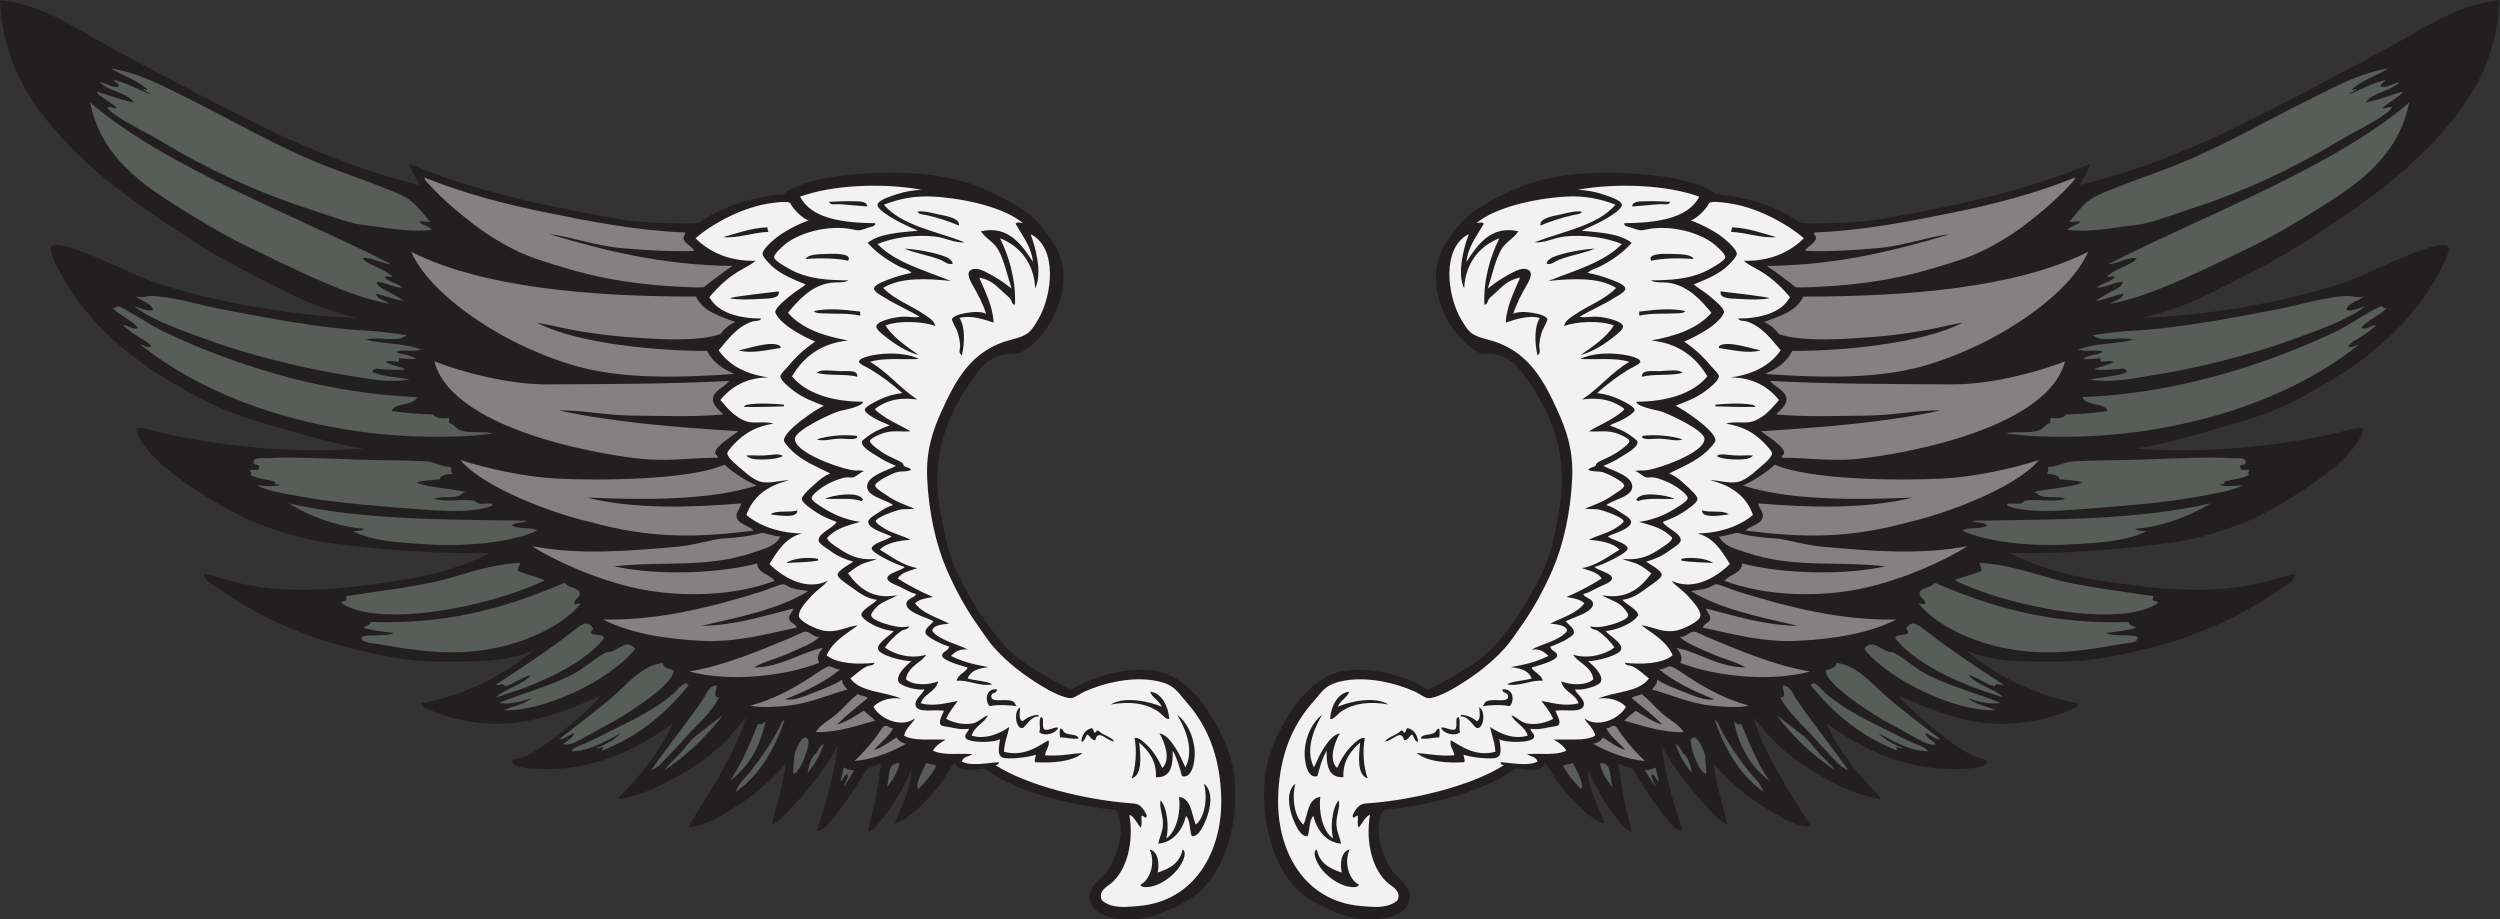
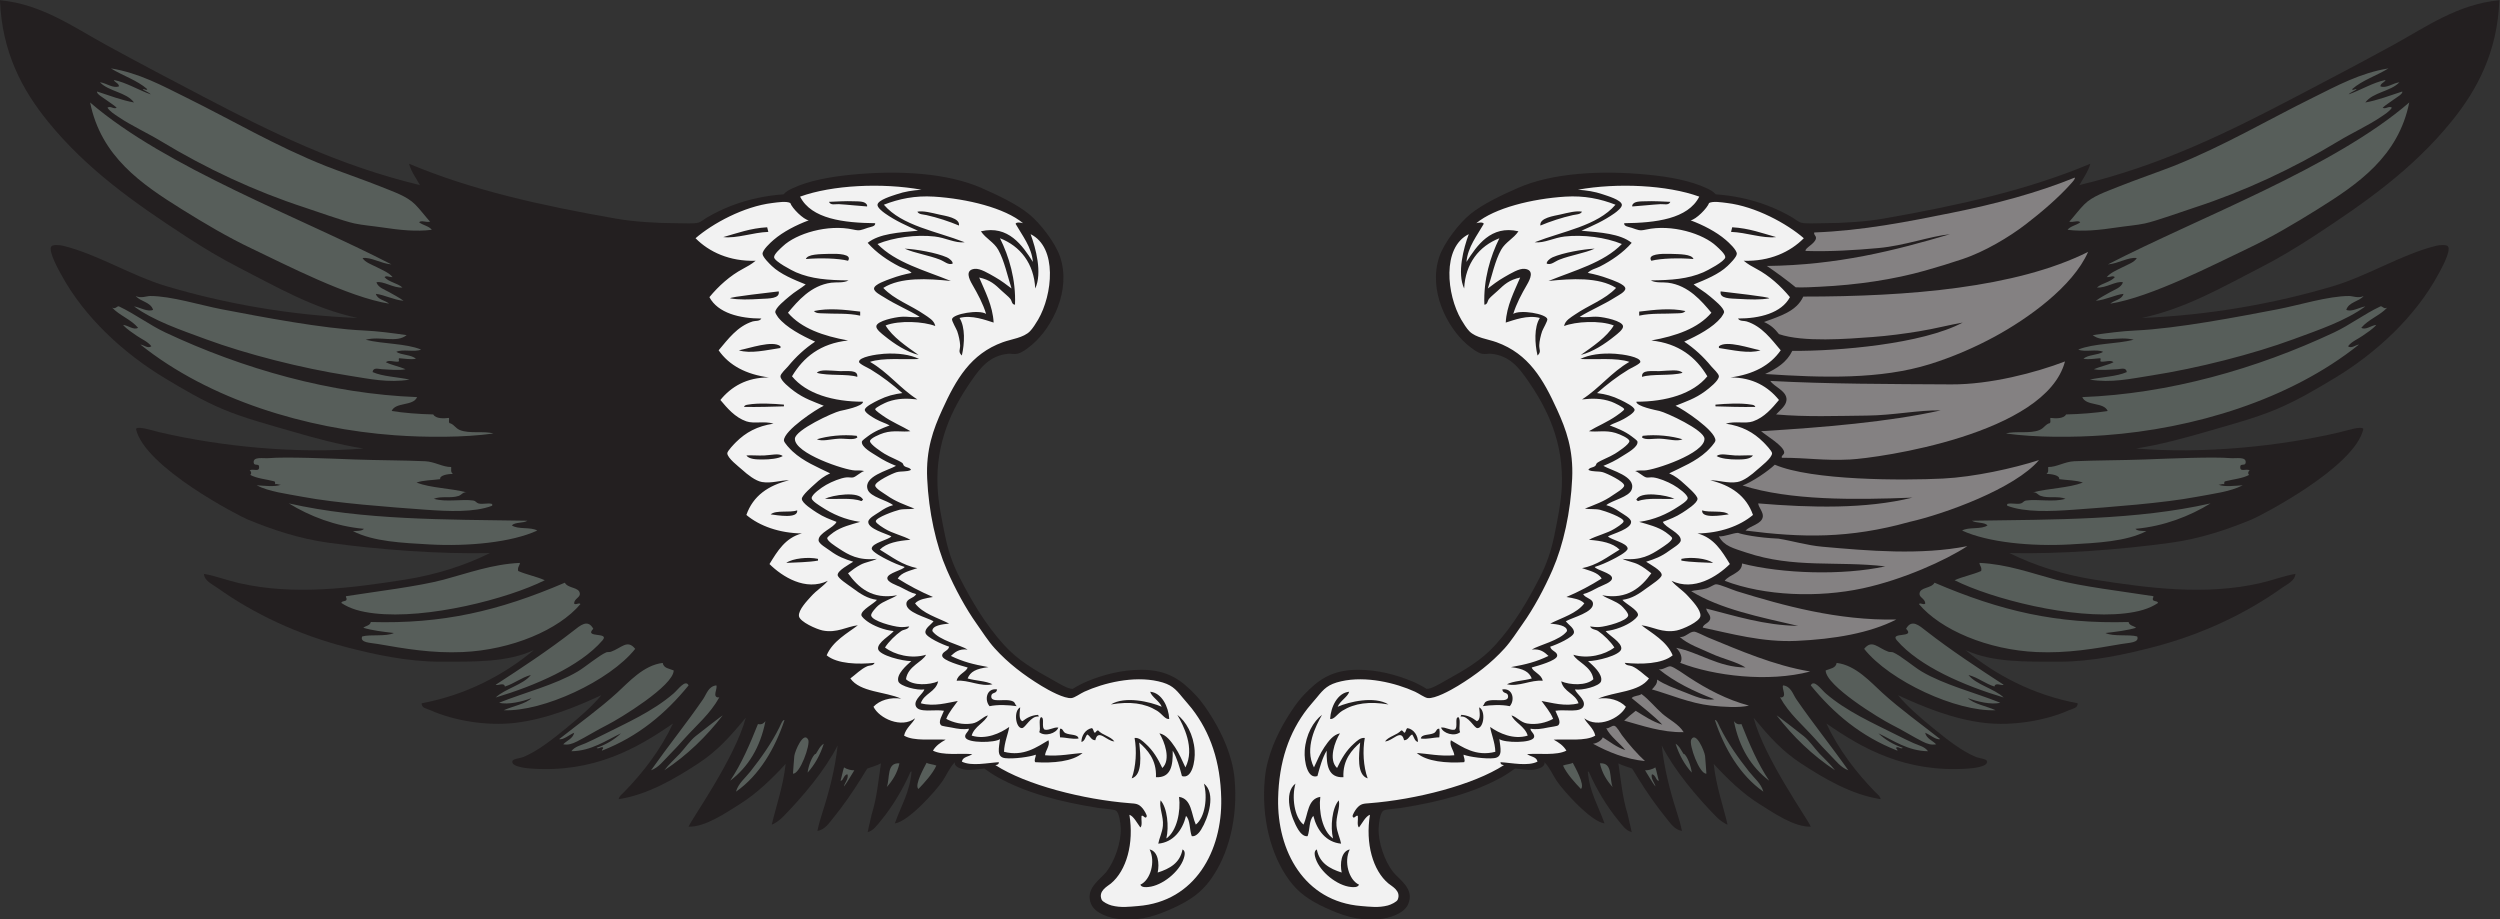
<svg xmlns="http://www.w3.org/2000/svg" viewBox="0 0 785.493 288.853" height="288.853" width="785.493" xml:space="preserve" id="svg2" version="1.1">
  <rect x="0" y="0" width="785.493" height="288.853" fill="#333333" stroke="none" />
  <defs id="defs6" />
  <g transform="matrix(1.333,0,0,-1.333,0,288.853)" id="g10">
    <g transform="scale(0.1)" id="g12">
      <path id="path14" style="fill:#231f20;fill-opacity:1;fill-rule:evenodd;stroke:none" d="m 3781.99,226.035 c -32.05,4.238 -97.01,76.758 -113.03,100.762 -9.64,14.473 -16.03,31.074 -28.59,43.574 2.48,-10.566 -12.91,-16.016 -25.86,-17.715 -13.9,-1.797 -30.76,2.09 -43.57,2.735 -7.64,-5.508 -20.65,-14.532 -31.33,-20.43 -66.91,-36.934 -144.65,-57.559 -235.57,-72.168 -12.77,-2.051 -38,-3.027 -43.57,-6.797 -7.36,-5.039 -10.31,-28.476 -10.88,-40.859 -1.58,-33.418 14.39,-78.496 34.04,-103.477 13.67,-17.422 51.76,-39.57 35.39,-76.269 C 3309.65,14.375 3277.27,2.344 3246.86,0 c -47.9,-3.691 -85.86,10.352 -122.54,27.227 -37.8,17.402 -64.03,35.508 -85.78,65.371 -43.23,59.238 -65.92,146.347 -57.21,239.648 4.98,53.164 28.81,104.063 51.76,141.602 11.44,18.73 24.76,39.101 40.84,55.82 32.01,33.32 63.75,58.477 126.64,58.555 46.62,0.078 90.15,-11.621 127.98,-27.227 10.26,-4.238 21.76,-10.195 34.05,-17.695 11.01,-0.801 31.76,12.383 46.29,20.41 45,24.883 82.63,46.562 115.74,83.066 44.28,48.809 75.72,102.559 104.86,159.317 15.67,30.547 26.56,61.465 34.05,98.047 7.55,37.05 15.91,77.109 17.69,114.379 4.98,105.16 -33.48,184.59 -80.33,251.9 -20.72,29.77 -42.36,58.15 -85.8,62.64 -6.27,0.65 -14.38,-1.56 -21.78,0 -10.76,2.26 -26,13.69 -36.76,23.14 -45.1,39.55 -90.9,125.93 -64,205.61 11.17,33.13 47.23,79.61 73.53,100.76 28.89,23.25 70.04,43.01 111.64,61.28 80.69,35.43 194.26,42.26 306.39,31.32 49.43,-4.83 101.13,-13.87 140.24,-32.69 7.1,-3.41 13.65,-6.57 19.86,-13.61 21.17,-1.48 40.29,-4.27 59.12,-8.17 44.73,-9.25 85.18,-25.24 121.19,-46.29 6.82,-3.98 15.37,-11.01 20.41,-12.26 12.03,-2.97 32.7,-1.36 50.39,-1.36 49.47,0 103.34,3.71 144.34,10.89 177.54,31.1 340.33,67.42 487.48,129.36 -5.72,-19.71 -16.76,-34.09 -25.88,-50.38 193.36,46.5 351.89,125.44 507.89,206.97 78.46,41 155.61,81.6 232.85,123.91 76.25,41.78 151.41,95.71 249.18,104.85 -4.53,-122.27 -52.65,-211.73 -113.01,-285.95 -91.62,-112.64 -202.54,-190.82 -325.45,-270.97 -40.39,-26.35 -82.12,-51.44 -125.27,-73.53 -87.48,-44.77 -175.12,-96.29 -279.14,-118.46 160.1,6.32 314.86,34.4 450.7,74.89 82.46,24.57 162.72,75.48 243.75,95.32 6.64,1.62 23.42,3.24 27.23,-1.37 8.79,-10.59 -18.98,-59.04 -23.14,-66.71 -54.18,-100.07 -147.09,-185.59 -243.73,-243.75 -44.42,-26.72 -88.6,-53 -137.54,-73.52 -50.59,-21.22 -105.14,-35.6 -160.67,-51.74 -55,-15.99 -111.62,-31.59 -170.21,-40.85 158.9,-13.11 337.09,4.94 479.29,38.12 19.71,4.6 50.9,15.47 56.72,8.17 -20.08,-90.77 -243.81,-205.591 -263.69,-213.774 -56.74,-23.418 -120.94,-45.059 -189.26,-54.473 -122.01,-16.797 -262.01,-27.07 -381.27,-24.512 57.95,-28.847 126.74,-51.133 200.16,-62.636 129.2,-20.215 261.8,-37.598 390.8,-8.165 29.55,6.739 56.5,17.403 83.07,21.778 -1.12,-16.465 -20.08,-24.668 -31.33,-32.676 -84.98,-60.566 -188.67,-110.215 -305,-140.254 -63.13,-16.289 -141.29,-34.043 -220.59,-34.043 -79.8,0 -157.59,-1.914 -220.58,27.246 70.39,-58.574 159.35,-105.605 264.16,-125.273 0.94,-11.465 -12.87,-12.969 -20.43,-16.348 -55.76,-24.863 -133.44,-37.539 -198.81,-29.961 -75.45,8.77 -146.64,38.77 -204.24,65.371 22.31,-26.992 53.2,-53.554 84.42,-78.984 30.68,-24.981 64.64,-52.109 99.41,-66.719 6.84,-2.871 24.3,-4.14 25.86,-9.531 4.12,-14.219 -37.66,-17.285 -43.58,-17.695 -148.65,-10.664 -250.7,47.812 -334.96,106.211 28.87,-61.465 70.12,-115.489 115.75,-162.051 4.37,-4.453 11.34,-9.317 12.24,-16.328 -69.22,10.664 -133.55,48.828 -187.91,84.414 -44.43,29.121 -73.55,61.738 -111.64,107.578 25.7,-96.426 129.14,-240.918 134.81,-256.797 -39.24,-1.367 -88.34,32.988 -119.83,52.539 -40.57,25.176 -76.8,60.43 -108.94,95.332 5.78,-53.047 22.03,-97.637 32.67,-142.988 -6.5,1.621 -19.14,10.859 -25.86,17.715 -46.4,47.265 -99.67,110.175 -129.35,168.828 6.15,-55.821 19.49,-106.934 35.39,-156.582 4.9,-15.254 9.43,-30.176 12.26,-44.942 -17.38,2.793 -27.2,18.203 -36.75,29.961 -24.03,29.571 -46.14,61.192 -68.09,96.68 -4.32,6.953 -9.02,15.254 -12.66,20.43 -8.88,3.398 -22.91,6.972 -32.28,12.246 5.96,-39.668 9.76,-82.09 21.78,-119.824 3.24,-16.27 5.54,-21.973 9.53,-42.208 -13.5,3.262 -22.37,16.426 -31.31,27.227 -26.31,31.836 -51.37,73.086 -69.44,114.395 -1.11,0.253 -1.36,1.367 -2.73,1.347 4.22,-49.785 25.57,-82.441 39.49,-122.539 v 0" />
      <path id="path16" style="fill:#f2f2f2;fill-opacity:1;fill-rule:evenodd;stroke:none" d="m 3461.99,1614.92 c -12.2,-32.76 -27.95,-91.39 -10.88,-127.99 2.84,59.01 35.26,99.89 83.05,118.46 -21.39,-43.01 -37.81,-97.91 -35.39,-156.6 7.71,0.12 7.19,8.94 10.9,13.62 4.55,5.77 13.47,12.41 20.41,19.07 15.78,15.11 27.13,25.69 53.1,31.31 -13.61,-32.24 -32.09,-66.82 -34.04,-106.21 18.93,5.83 51.72,18.67 80.35,10.9 -13.75,-21.9 -12.05,-59.98 -5.45,-88.51 9.57,8.85 3.66,13.69 4.09,24.51 0.37,9.4 3.43,22.98 6.79,32.68 1.86,5.32 13.17,24.21 12.27,28.59 -2.58,12.61 -64.24,23.03 -80.33,12.26 7.52,24.55 19.29,46.26 32.67,69.44 7.4,12.82 17.54,33.92 -5.45,36.77 -13.28,1.64 -33.1,-10.89 -47.65,-19.06 -16.23,-9.13 -28.77,-19.26 -39.5,-27.23 9.24,28.28 17.03,65.93 31.33,91.23 10.35,18.34 28.99,25.99 40.84,43.57 -64.88,15.24 -98.03,-33.73 -122.54,-72.17 2.97,35.15 25.43,62.61 40.84,89.87 -2.03,4.76 -13.49,2.71 -17.69,1.36 42.93,35.95 131.87,57.71 209.68,62.63 45.08,2.86 83.05,-5.2 118.46,-19.06 -42.97,-50.07 -123.79,-62.29 -190.62,-88.5 22.95,-2.47 45,10.7 70.8,13.61 43.38,4.91 96.48,-1.89 134.8,-17.7 -42.65,-44.04 -111.29,-62.09 -172.93,-87.14 54.14,5.64 118.46,9.53 159.32,-16.35 -25.53,-27.4 -65.14,-40.83 -96.68,-62.64 -9.79,-6.76 -23.58,-13.96 -25.86,-27.23 26.66,10.62 84.92,14.04 117.09,1.37 -16.27,-27.32 -49.47,-49.46 -77.6,-69.45 27.85,7.1 55.94,25.11 80.33,44.94 5.88,4.77 20.39,15.49 19.07,23.14 -2.11,12.14 -42.8,20.66 -58.56,21.79 -16.54,1.19 -31.21,-2.82 -43.57,0 25.7,15.87 55.9,28.14 84.41,46.3 6.02,3.82 23.61,12.47 23.17,20.43 -0.59,9.89 -29.77,19.55 -39.5,23.14 -18.24,6.75 -31.62,10.08 -49.02,13.62 7.62,8.27 19.38,10.26 28.59,14.98 27.41,14 54.71,32.66 74.89,55.82 -27.25,21.76 -73.54,24.49 -118.46,28.6 26.29,11.64 52.4,23.09 77.62,40.85 6.01,4.23 18.41,13.94 17.69,20.42 -1.27,11.47 -34.96,21.07 -44.92,24.51 -19.51,6.73 -37.75,9.2 -58.55,10.9 92.65,16.64 210.35,11.11 285.93,-16.35 -26.56,-52.7 -102.97,-61.84 -177.01,-62.63 -0.92,-7.74 10.41,-8.46 17.7,-10.89 16.09,-5.36 17.95,-7.64 34.04,-4.09 60.06,13.25 134.41,-9.35 166.13,-39.49 4.65,-4.42 21.04,-18.45 20.43,-25.87 -0.8,-9.73 -42.89,-31.61 -51.76,-35.4 -36.71,-15.75 -74.64,-18.55 -123.9,-19.06 12.63,-6.7 28.03,-3.74 40.86,-5.45 48.47,-6.47 79.18,-43.52 102.11,-70.81 -31.86,-37.12 -83.3,-54.68 -141.6,-65.36 65.13,-7.03 105,-39.33 132.07,-84.42 -33.73,-41.26 -96.92,-59.97 -167.48,-59.91 0.27,-11.08 45.76,-19.83 54.47,-21.79 15.9,-3.59 105.41,-44.71 106.21,-65.36 1.33,-34.68 -118.07,-74.24 -141.62,-74.88 -9.48,-0.28 -13.09,0.54 -21.78,-1.37 7.95,-2.11 18.67,-12.95 25.86,-14.98 3.83,-1.07 10.68,0.63 16.35,0 13.12,-1.45 33.51,-9.61 47.65,-17.7 11.27,-6.46 34.26,-22.61 34.05,-31.323 -0.16,-6.426 -18.6,-17.442 -23.15,-20.41 -25.9,-16.993 -55.45,-30.391 -91.23,-35.411 21.13,-6.171 44.14,-11.543 62.64,-24.511 3.05,-2.149 14.78,-10.899 14.98,-13.614 0.47,-6.914 -18.79,-18.906 -27.25,-24.511 -23.45,-15.586 -46.42,-28.926 -89.86,-24.512 12.85,-6.152 26.03,-7.363 38.12,-13.613 11.1,-5.742 20.73,-13.106 29.97,-20.43 -23.52,-32.793 -56.41,-62.812 -115.75,-51.738 12.6,-8.418 32.41,-13.633 44.94,-24.512 3.99,-3.457 17.13,-17.344 16.33,-23.145 -1.79,-13.085 -52.09,-26.269 -68.08,-27.246 -7.68,-0.468 -15.88,0.469 -21.78,1.368 3.77,-8.028 12.97,-6.661 19.06,-10.899 13.38,-9.258 29.42,-25 38.17,-38.691 -22.29,-17.305 -62.7,-27.637 -96.72,-17.129 7.69,-16.738 43.06,-26.778 47.24,-57.676 -16.7,-15.996 -55.64,-13.75 -75.84,-4.961 5.45,-25.43 33.32,-28.418 40.86,-51.738 -30.88,-8.613 -63.22,1.367 -87.15,5.449 7.19,-10.508 21.04,-26.152 27.23,-42.207 -15.86,-8.789 -38.94,-14.629 -61.27,-10.898 -15.43,2.578 -24.92,16.015 -36.78,19.062 6.66,-16.504 32.13,-25.976 38.15,-47.656 -33.54,-10.215 -67.5,5.527 -88.52,20.43 2.31,-15.938 11.7,-36.368 12.25,-58.555 -45.96,-12.012 -77.81,11.445 -104.84,27.226 -4.11,-13.183 6.91,-23.027 8.16,-35.41 -33.42,-2.969 -64.14,3.887 -88.5,5.449 23.25,-20.371 69.91,-24.433 111.66,-21.777 3.42,5.098 -1.54,11.504 -1.36,17.695 13.49,-5.156 52.14,-10.527 72.16,-8.164 21.16,2.481 14.65,23.653 12.25,44.922 11.04,-8.789 76.56,-10.234 81.7,4.102 2.91,8.086 -9.53,14.375 -8.16,20.41 13,-2.461 25.25,-0.508 40.85,2.734 8.89,1.836 22.23,3.067 24.5,5.45 8,8.3 -3.36,24.14 -6.8,34.043 20.96,4.121 61.52,-6.504 66.72,12.246 4.14,14.863 -18.44,28.379 -20.43,38.125 15.64,-3.028 57.89,7.343 61.29,19.062 4.86,16.875 -19.59,37.871 -30.61,47.656 19.67,-0.254 75.76,13.418 78.26,28.594 2.47,15.098 -30.41,33.047 -36.77,42.207 22.36,1.953 48.75,12.813 62.63,23.164 3.6,2.656 13.6,10.352 13.62,14.981 0.06,11.914 -30.73,27.109 -36.76,35.39 22.62,3.184 38.28,13.555 58.55,28.594 10.55,7.832 33.62,22.207 34.05,29.961 0.56,10.488 -28.01,25.527 -36.78,31.309 20.35,6.328 35.94,12.128 54.47,25.878 8.73,6.485 26.66,16.211 27.23,24.512 1.23,17.383 -36.74,29.844 -42.21,43.574 16.33,6.407 29.92,11.094 46.31,21.778 8.67,5.664 35.66,22.48 35.39,32.676 -0.21,8.32 -24.76,29.24 -29.94,34.04 -12.91,11.99 -22.52,19.46 -36.78,25.88 30.06,14.79 62.62,27.85 88.52,51.74 5.25,4.87 20.39,20.46 20.43,25.88 0.13,23.43 -77.13,74.28 -93.97,81.69 24.28,9.85 45.92,16.7 69.46,34.05 10.02,7.39 32.55,25 32.67,35.4 0.06,6.14 -13.83,18.41 -17.71,23.15 -19.14,23.45 -40.12,42.49 -63.99,58.55 31.37,14.05 67.99,33.37 87.15,57.19 1.66,2.08 6.78,10.19 6.8,12.25 0.15,10.61 -24.87,30.04 -32.68,36.77 -14.41,12.43 -26.56,18.33 -39.08,28.59 27.6,11.14 59.55,24.11 79.92,43.58 4.81,4.58 21.66,20.9 21.8,28.59 0.17,9.39 -19.34,27.06 -25.88,32.68 -22.64,19.49 -53.81,35.4 -83.05,46.3 12.37,1.58 39.5,28.66 43.58,40.85 9.7,4.86 29.37,1.54 42.2,0 67.52,-8.13 141.31,-48.55 181.1,-83.06 -31.76,-32.26 -80.24,-55 -141.6,-53.11 9.94,-8.29 19.84,-13.7 29.94,-19.06 30.37,-16.1 57.3,-40.47 78.98,-66.72 -20.06,-37.61 -71.62,-50.43 -122.56,-50.38 4.75,-7.19 13.93,-4.77 20.43,-6.81 36.25,-11.42 58.21,-41.99 80.35,-68.08 -24.92,-35.92 -64.88,-56.77 -118.47,-64 52.89,0.25 89.14,-22.12 114.37,-53.11 -15.95,-18.89 -34.22,-41.04 -61.27,-50.38 -18.12,-6.26 -42.5,1.34 -64,-5.44 38.59,-5.76 65.29,-20.53 88.52,-43.58 3.47,-3.45 20.15,-20.56 20.43,-25.87 0.56,-11.29 -27.23,-32.03 -35.42,-39.49 -11.99,-10.9 -30.89,-26 -46.28,-28.6 -22.89,-3.83 -43.79,4.44 -64.01,4.08 48.97,-11.85 85.04,-36.598 100.76,-81.676 -31.21,-26.367 -78.32,-42.832 -130.72,-43.594 39.04,-10.429 57.42,-41.523 76.25,-72.168 -30.1,-29.687 -85.08,-64.726 -137.52,-39.472 11.39,-13.828 25.74,-21.387 39.49,-36.778 8.36,-9.355 30.24,-31.621 28.6,-46.289 -1.53,-13.613 -42.03,-31.269 -55.84,-34.043 -33.83,-6.797 -57.13,9.453 -83.05,12.266 24.12,-18.535 59.69,-37.461 73.52,-70.82 -24.98,-20.586 -74.87,-21.661 -113.01,-17.696 3.38,-7.363 11.6,-5.468 17.69,-8.164 14.91,-6.582 27.21,-19.609 39.5,-28.593 -23.03,-32.793 -81.08,-30.586 -119.83,-47.657 25.9,3.887 51.08,-3.808 65.35,-19.082 -13.53,-27.5 -65.82,-51.875 -98.02,-27.226 5.15,-11.641 22.2,-23.164 25.86,-40.84 -22.43,-13.848 -67.56,-7.695 -98.03,-9.531 12.07,-6.543 23.06,-14.161 29.96,-25.879 -23.2,-11.875 -63.01,-6.016 -92.6,-8.164 7.74,-6.329 22.36,-5.782 24.51,-17.715 -22.75,-11.485 -60.64,-2.832 -87.15,-1.348 -0.17,-5.176 3.56,-6.426 8.17,-6.816 -72.11,-46.758 -207.29,-81.328 -317.27,-89.864 -14.02,-1.093 -20.43,-0.957 -29.96,-12.265 -2.81,-3.34 -10.86,-15.938 -9.53,-19.063 3.34,-7.832 7.93,4.688 12.27,1.367 1.09,-8.886 -2.62,-22.578 2.71,-27.226 7.6,10.117 15.92,26.738 25.88,29.941 -11.19,-67.597 6.95,-131.64 43.57,-162.031 8.11,-6.719 30.53,-17.559 21.78,-38.125 -2.19,-5.137 -15.9,-11.719 -23.14,-13.613 -22.39,-5.859 -41.86,-3.008 -62.64,-1.367 -134.94,10.664 -198.65,130.586 -196.07,253.261 1.81,86.582 25.47,155.899 69.45,212.422 6.39,8.223 14.37,16.778 21.78,25.879 16.93,20.82 26.4,31.113 57.18,38.125 58.93,13.418 128.73,-3.808 174.3,-24.512 9.18,-4.179 22.68,-14.14 29.94,-14.98 17.01,-1.953 53.32,17.93 70.82,28.594 42.31,25.781 78.73,53.711 110.3,88.515 15.97,17.617 28.75,38.301 42.2,57.188 26.57,37.265 51.62,84.023 70.8,127.988 25.69,58.848 42.74,136.621 46.31,215.161 3.11,68.45 -14.26,115.62 -35.41,162.03 -32.63,71.59 -66.74,131.72 -142.97,159.31 -20.31,7.35 -48.77,10.31 -64,25.87 -6.21,6.34 -13.71,18.08 -19.06,27.23 -34.28,58.54 -45.98,170.26 17.69,201.53 z M 3060.31,211.055 c 4.46,-7.149 12.82,-16.739 21.8,-14.981 5.72,14.688 3.1,37.735 13.61,47.656 8.5,-34.218 30.33,-62.187 65.35,-65.351 -2.46,13.476 -9.51,26.387 -10.89,42.207 -1.92,22.012 9.43,42.91 5.45,59.902 -15.92,-17.636 -20.2,-62.558 -13.62,-89.863 -24.94,17.383 -34.28,64.023 -29.96,98.047 -30.31,-4.649 -28.55,-41.348 -39.49,-65.371 -21.93,17.07 -28.2,64.804 -19.06,96.679 -28.97,-22.265 -10.96,-80.468 6.81,-108.925 z m 14.98,186.543 c -1.72,-25.879 6.6,-67.637 29.96,-59.922 5.75,21.484 11.63,42.851 21.78,59.922 -0.72,-34.766 3.85,-64.239 39.49,-62.637 -1.99,41.484 20.92,65.312 39.5,81.699 -3.09,-29.082 -8.52,-76.426 17.69,-84.414 -10.23,27.715 -12.23,65.781 -6.82,95.313 -10.46,1.289 -18.84,-7.344 -25.85,-13.614 -18.01,-16.152 -28.89,-34.824 -39.5,-57.187 -21.05,19.57 -5.04,62.832 6.82,81.699 -16.04,-3.184 -27.44,-18.945 -36.78,-32.695 -9.86,-14.512 -17.2,-32.285 -24.51,-47.657 -23.26,45.274 4.79,99.063 19.06,123.907 -20.13,-15.039 -38.32,-46.309 -40.84,-84.414 z m 25.88,-254.629 c 10.37,-31.153 50.67,-63.633 83.05,-66.719 5,-0.469 16.15,-1.738 19.06,5.449 -23.98,10.859 -36.25,54.414 -21.78,83.067 -20.41,-4.414 -23.37,-33.496 -19.06,-54.473 -28.61,9.062 -52.67,22.676 -58.55,54.473 -8.17,-3.731 -4.67,-15.957 -2.72,-21.797 z M 3135.2,472.5 c 8.94,-2.461 16.81,11.758 28.59,19.063 29.51,18.242 63.85,22.441 108.94,14.96 -33.26,20.372 -92.5,6.446 -119.82,-5.449 5.9,14.141 23.93,23.184 27.23,35.41 -27.46,-2.519 -43.32,-35.625 -44.94,-63.984 z m 174.29,-50.391 c 10.51,0.391 11.58,10.215 19.06,13.614 4.67,-5.762 5.36,-15.528 13.62,-17.696 0.39,14.004 -9.12,29.903 -24.51,32.676 -4.2,-1.699 -3.34,-8.457 -6.8,-10.898 -3.69,0.859 -3.4,5.683 -8.16,5.449 -10.04,-11.309 -29.03,-13.652 -38.13,-25.859 17.56,0.019 38.5,31.445 44.92,2.714 z m 83.07,6.817 c 0.35,7.5 1.64,10.156 0,20.41 -7.33,0.781 -5.96,-6.992 -12.76,-10.332 -10.99,-5.391 -29.23,-1.973 -30.82,-12.813 14.77,-2.285 29.22,2.637 43.58,2.735 z m 49.02,12.246 c -4.28,8.906 2.58,28.926 -4.08,35.41 -9.9,-0.957 0.41,-24.707 -9.06,-29.629 -11.8,-1.699 -20.31,6.465 -31.8,5.117 4.75,-13.867 31.7,-22.011 44.94,-10.898 z m 40.84,9.531 c 14.96,-0.117 20.18,40.84 4.08,49.024 0.86,-10.664 4.55,-29.141 -5.45,-32.676 -9.74,7.48 -20.48,13.984 -36.75,14.961 -0.08,-1.739 -1.74,-1.875 -1.37,-4.082 18.91,2.48 31.19,-27.149 39.49,-27.227 z m 76.25,51.738 c 12.64,14.18 7.38,43.536 -17.69,39.493 1.5,-11.289 12.22,-5.664 13.61,-14.981 2.83,-19.062 -35.57,-4.453 -51.74,-13.613 -4.8,-2.715 -4.04,-7.442 -8.16,-10.899 19.96,2.891 44.33,4.102 63.98,0 z m 77.62,59.922 c -2.68,15.489 -22.91,20.645 -25.86,31.309 15.16,4.16 58.53,16.23 59.9,27.226 1.29,10.313 -14.57,11.231 -16.35,21.797 15.82,4.942 54.03,22.188 55.84,32.676 1.82,10.586 -12.77,18.789 -19.06,27.246 16.15,9.18 66.17,20.938 63.99,42.207 -1.18,11.602 -17.62,11.582 -23.15,21.778 12.03,2.812 23.65,9.628 36.78,16.347 9.1,4.668 32.11,11.563 31.31,21.778 -0.92,11.855 -36.9,18.496 -40.84,25.878 13.22,4.219 26.72,9.786 42.2,17.696 5.98,3.066 35.86,17.949 35.4,25.879 -0.77,13.203 -40.18,20.527 -46.29,28.593 12.95,6.563 54.8,17.696 54.47,34.043 -0.18,8.868 -18.48,18.008 -25.88,23.145 -11.5,7.988 -20.43,13.066 -32.68,16.348 14.28,11.777 53.62,18.906 59.91,36.761 11.01,31.23 -48.38,44.94 -66.72,55.82 15.84,6.44 28.79,12.61 44.94,23.15 10.14,6.62 37.66,20.91 35.41,34.05 -0.49,2.81 -9.47,9.09 -13.63,12.25 -16.41,12.5 -34.24,19.14 -51.74,25.87 10.55,5.8 19.49,7.67 32.67,14.98 5.94,3.28 26.23,14.82 25.88,21.79 -0.37,7.41 -22.75,18.28 -32.67,23.14 -19.71,9.67 -35.98,13.83 -55.84,16.34 22.89,20.03 46.74,38.68 74.9,55.83 4.61,2.81 27.03,12.79 27.23,17.7 0.47,11.66 -41.35,17.91 -58.56,19.07 -33.65,2.25 -62.67,-2.11 -83.05,-12.26 34.65,-1.94 85.16,3.68 115.75,-6.81 -42.44,-24.28 -70.84,-62.61 -111.66,-88.51 23.59,2.59 45.43,3.13 69.43,-5.44 6.13,-2.19 29.77,-13.38 29.96,-17.7 0.14,-2.89 -16.44,-14.1 -17.69,-14.98 -21.94,-15.49 -45.08,-24.5 -65.36,-36.76 19.16,-2.66 38.91,3.09 62.62,-4.09 10.59,-3.2 32.11,-12.68 32.7,-19.06 0.72,-7.91 -29.55,-27.18 -34.05,-29.96 -13.9,-8.6 -32.22,-14.64 -42.22,-21.79 -1.7,-1.23 -2.25,-5.19 -4.08,-6.81 -5.3,-4.67 -13.56,-3.26 -16.33,-9.53 9.8,-5.08 22.75,-2.37 34.04,-5.43 9.26,-2.54 50.35,-22.05 50.37,-31.33 0.02,-6.94 -20.33,-18.24 -27.23,-23.147 -20.7,-14.726 -42.3,-22.09 -65.37,-31.328 9.09,-1.914 24.53,-0.215 35.41,-2.715 10.06,-2.305 56.08,-18.222 55.82,-27.226 -0.13,-5.02 -20.02,-16.621 -21.77,-17.715 -17.13,-10.703 -43.4,-16.465 -59.91,-25.86 29.48,-2.304 56.27,-7.265 72.15,-23.164 -26.83,-15.957 -53.43,-37.402 -88.49,-43.554 17.3,-6.289 37.46,-9.746 46.29,-24.512 -25.86,-16.367 -53.48,-30.938 -83.05,-43.574 16.19,-2.871 33.08,-5.039 42.21,-14.981 -18.42,-24.258 -52.05,-33.281 -80.36,-47.656 16.25,-1.582 40.51,-4.59 39.5,-17.715 -15.67,-22.012 -67.23,-33.203 -83.05,-43.574 20.55,2.402 30,-6.309 39.47,-14.981 -29.16,-13.945 -52.11,-19.765 -88.59,-26.386 29.8,-3.672 42.71,-10.86 49.12,-26.699 -18.52,-5.547 -42.56,-5.567 -58.55,-13.633 27.44,-6.856 56.91,10.937 84.41,8.183 z m 70.8,1097.487 c 7.62,1.72 18.34,1.39 21.8,8.17 -13.73,2.57 -31.84,-2.24 -51.74,-6.81 -13.71,-3.14 -49.32,-7.79 -46.31,-25.87 23.14,9.75 50.53,18.72 76.25,24.51 z M 3675.78,1555 c 26.52,10.46 59.04,15.03 83.07,25.88 -28.34,-1.38 -74.18,-9.54 -99.42,-20.43 -5.64,-2.44 -14.92,-9.97 -13.61,-14.98 10.43,-3.86 18.48,5.01 29.96,9.53 z m 238.28,130.73 c 8.5,0.48 19.07,-3.54 23.15,5.44 -16.64,0.64 -39.32,2.23 -58.54,1.36 -11.33,-0.51 -27.81,0.77 -31.33,-9.53 0,-0.91 0,-1.82 0,-2.72 21.29,1.37 45.45,4.24 66.72,5.45 z m -53.1,-699.89 c 22.46,8.75 60.15,3.613 85.8,5.43 -16.21,8.32 -82.05,19.53 -89.88,-2.715 1.95,-0.332 2.3,-2.246 4.08,-2.715 z m 91.23,442.53 c 6.29,0.36 15.58,-0.59 20.43,5.44 -34.22,7.5 -71.94,3.15 -108.93,-1.35 0,-3.18 0,-6.35 0,-9.53 28.75,6.39 59.42,3.78 88.5,5.44 z m -38.13,-295.48 c 19.44,-0.9 38.87,-7.19 51.76,-1.36 -25.39,7.78 -61.56,11.93 -93.96,8.17 -0.08,-1.74 -1.74,-1.89 -1.37,-4.08 8.85,-6.71 26.62,-1.94 43.57,-2.73 z m 51.76,155.23 c -7.44,9.03 -31.43,5.1 -54.47,4.09 -17.56,-0.77 -43.03,4.2 -40.86,-13.62 22.03,7.58 68.87,1.86 95.33,9.53 z m -29.96,280.5 c -18.95,0.58 -54.28,-0.23 -43.57,-16.34 23.02,6.02 67.14,6.94 99.39,4.09 -4,11.72 -32.36,11.54 -55.82,12.25 z m 102.13,-728.483 c -15.53,11.035 -52.4,14.453 -74.9,9.531 0,-1.367 0,-2.715 0,-4.082 21.81,-4.102 54.64,-4.297 74.9,-5.449 z m 36.76,114.375 c -13.11,10.957 -44.96,3.164 -62.64,9.531 -2.54,-20.488 46.76,-11.563 62.64,-9.531 z m 62.63,253.268 c -1.34,4.63 -6.11,4.85 -9.53,5.45 -24.31,4.27 -59.55,2.21 -84.41,0 0,-1.36 0,-2.73 0,-4.09 26.21,-0.85 62.03,-1.87 93.94,-1.36 z m -43.57,-123.91 c 14.43,-0.03 31.83,0.52 38.12,9.53 -11.91,0.95 -27.48,-0.68 -42.2,0 -16.68,0.78 -34.67,5.94 -43.58,-1.36 10.02,-6.2 30.74,-8.13 47.66,-8.17 z m 55.82,257.36 c -24.65,4.56 -79.61,24.41 -98.03,9.53 0,-1.36 0,-2.73 0,-4.09 32.31,-4.76 71.15,-14.16 98.03,-5.44 z m -51.74,121.18 c 27.64,-1.57 51.95,-2.45 72.17,1.36 3.61,3.22 -98.22,14.16 -114.38,16.34 -3.28,-17.55 23.03,-16.61 42.21,-17.7 z m 88.52,145.7 c -32.99,9.23 -63.54,20.88 -103.5,23.14 -0.72,-3.81 -1.99,-7.07 -2.71,-10.88 36.44,-1.29 73.84,-15.94 106.21,-12.26 v 0" />
      <path id="path18" style="fill:#575e5a;fill-opacity:1;fill-rule:evenodd;stroke:none" d="m 3684.16,362.422 c 6.43,2.891 18.36,3.437 22.93,6.582 4.1,-8.125 29.88,-52.852 19.3,-61.738 -13.58,14.101 -33.73,35.976 -42.23,55.156 z M 4873.38,1625.3 c 6.87,9.01 21.15,10.62 29.96,17.7 -4.92,5.59 -15.98,-0.76 -25.88,1.36 12.91,14.35 22.75,28.2 35.41,40.84 19.45,19.47 49.36,29.09 81.7,42.22 30.18,12.26 102.83,37.88 128.65,48.17 118.64,47.31 219.71,107.48 329.75,161.81 55.33,27.32 110.23,57.62 176.78,68.31 -27.68,-17.26 -62.04,-27.83 -85.79,-49.02 2.52,-4.15 6.47,1.58 10.9,0 -5.56,-4.87 -14.14,-6.73 -19.06,-12.25 29.2,10.31 57.99,28.21 87.15,34.04 -2.56,-6.52 -11.35,-6.82 -12.27,-14.98 13.79,-5.81 29.91,7.72 44.95,9.53 -20.71,-21.96 -62.25,-23.07 -80.34,-47.65 27.44,4.77 59.44,16.79 87.13,25.87 1.6,-5.66 -12.89,-13.51 -20.41,-19.06 -8.9,-6.58 -19.16,-12.83 -25.88,-19.07 6.66,-4.76 14.28,5.24 21.8,0 -6.02,-9.17 -16.88,-15.67 -25.88,-21.79 -29.53,-20.04 -68.4,-37.86 -100.33,-57.19 -106.82,-64.63 -220.98,-117.93 -339.47,-156.59 -24.52,-7.98 -91.06,-31.89 -116.41,-37.28 -20.21,-4.3 -43.96,-6.09 -66.72,-9.53 -39.32,-5.92 -79.2,-10.25 -115.74,-5.44 z m 66.56,-167.33 c 10.22,7.48 22.44,13.83 34.04,20.42 10.71,6.08 25.82,10.57 29.97,23.15 -15.79,4 -39.97,-14.08 -61.27,-12.26 11.7,10.55 32.01,12.48 42.2,24.51 -5.19,4.36 -10.31,-0.42 -19.06,0 8.65,10.44 23.11,16.14 36.76,23.16 12.52,6.41 28.53,11.79 34.04,21.78 -19.84,2.78 -43.75,-13.21 -68.07,-14.98 213.36,110.16 532.04,227.77 710.22,381.63 -25.68,-127.49 -120.82,-192.27 -216.5,-251.91 -52.93,-33 -108.52,-65.94 -164.77,-92.59 -76.31,-36.17 -227.48,-114.53 -323.52,-129.72 9.83,8.33 27.17,9.15 31.33,23.15 -19.74,-2.11 -41.21,-14.11 -65.37,-16.34 z m -41.33,-114.96 c 36.47,14.84 89.79,12.79 130.73,23.15 -35.41,9.39 -72.84,-8.48 -96.68,10.89 34.39,4.81 67.22,9.37 100.76,10.9 98.2,4.46 240.43,31.95 334.9,49.96 49.57,9.45 119.51,31.45 168.85,31.31 8.67,-0.02 21.93,-6.24 34.04,0 -11.03,-13.47 -35.17,-13.86 -40.86,-32.68 13.28,-5.5 30.59,5.93 44.94,8.17 -46.83,-34.14 -108.34,-54.8 -170.21,-77.62 -94.28,-34.76 -224.42,-68.11 -334.9,-85.35 -48.93,-7.64 -94.34,-17.95 -144.34,-9.53 28.63,6.33 62.91,6.99 87.15,17.7 -1.29,11.91 -13.42,7.25 -21.78,6.8 -18.36,-0.96 -42.21,-3.42 -55.84,0 14.57,6.32 32.29,9.49 46.31,16.35 -5.66,6.01 -18.73,0.98 -27.25,1.36 -7.34,-0.22 -0.8,5.56 -4.08,8.17 -14.2,-0.95 -25.47,-3.51 -39.49,-1.36 10.82,10.06 33.53,8.22 46.31,16.33 -14.1,7.23 -44.06,-1.39 -58.56,5.45 z m -170.27,-197.86 c 21.35,6.58 56.39,-1.17 78.96,8.17 10.84,4.47 14.52,14.42 24.52,16.34 2.75,4.04 -0.36,9.86 1.36,12.25 10.47,-1.36 31.04,-2.58 36.76,8.17 34.45,0.76 71.52,3.74 98.05,8.17 -9.28,21.6 -50.86,10.88 -59.9,32.68 202.95,7.65 410.23,66.25 593.67,152.51 36.64,17.23 70.33,43.04 108.92,61.27 4.57,2.03 7.97,-7.85 16.35,-2.72 -17.46,-18.85 -44.8,-27.83 -61.27,-47.66 10,-6.34 23.73,5.86 35.39,6.81 -8.9,-10.31 -21.31,-17.93 -32.67,-25.87 -11.55,-8.07 -25.65,-13.32 -34.05,-24.51 8.4,-6.1 16.82,2.82 25.88,4.08 -163.36,-130.88 -391.35,-198.65 -599.14,-213.78 -73.57,-5.36 -163.36,-5.61 -232.83,4.09 z m 2.71,-170.209 c 0,1.368 0,2.715 0,4.082 10.08,3.243 22.13,-1.64 32.68,1.368 4.73,1.328 5.63,5.8 12.27,6.797 25.88,3.925 64.76,-4.493 92.59,4.082 -17.95,7.246 -39.57,0.332 -58.55,6.816 -7.15,2.444 -10.29,10.054 -19.06,8.184 39.25,10.21 84.51,10.21 118.45,23.14 -15.47,5.86 -37.18,5.47 -55.82,8.17 2.09,8.81 -17.87,12.46 -29.96,12.24 6.21,5.2 3.42,9.59 4.08,16.35 19.48,-0.41 38.93,12.58 61.27,13.62 50.06,2.32 114.52,2.16 164.77,4.08 60.14,2.3 163.75,6.74 203.96,3.2 12.41,-1.09 37.76,4.49 35.41,-10.9 -1.09,-7.17 -8.67,-2.34 -12.26,-6.79 -3.42,-17.23 12.89,-6.27 21.8,-10.9 -3.52,-2.48 -5.06,-7.76 -1.37,-10.9 -15.2,-8.4 -37.07,-10.14 -55.82,-14.98 -2.99,-0.2 -2.93,-3.42 -2.74,-6.82 -6.05,1.08 -8.16,-1.8 -13.61,-1.35 13.77,-5.74 41,-2.2 57.19,-1.36 -30.1,-15.36 -69.03,-19.69 -108.93,-27.23 -77.5,-14.668 -204.65,-24.238 -291.11,-30.43 -52.01,-3.73 -112.79,-6.68 -155.24,9.531 z m -106.21,-58.554 c 15,9.062 46.14,1.972 59.93,12.265 -7.82,8.067 -27.06,4.707 -36.76,10.879 195.66,3.008 387.81,1.328 562.36,40.86 -48.44,-29.707 -109.35,-53.965 -177.03,-59.922 4.82,-5.606 16.15,-4.727 25.88,-5.43 -48.09,-24.766 -116.31,-27.715 -179.75,-31.328 -91.21,-5.215 -194.14,4.766 -254.63,32.676 z m -17.69,-117.11 c 19.37,8.789 43.14,13.145 62.64,21.797 2.07,9.785 -3.6,11.836 -4.09,19.063 65,-2.871 122.31,-24.141 179.73,-39.492 59.28,-15.84 159.9,-27.969 227.58,-38.594 6.21,0.058 0.06,-4.766 1.37,-8.164 1.17,-5.645 11.26,-2.324 12.24,-8.164 -20.84,-13.985 -46.37,-20.899 -77.62,-24.512 -125.17,-14.531 -314.7,34.355 -401.85,78.066 z m -84.08,-56.211 c 3.47,4.493 11.15,-3.222 14.98,1.368 -0.53,11.64 -14.26,14.004 -13.62,23.144 1.12,15.996 27.91,11.777 35.39,25.879 156.7,-67.07 288.31,-97.5 457.33,-92.676 1.7,-8.75 12.21,-8.691 17.71,-13.613 -21.79,-6.367 -46.91,-9.375 -72.16,-12.266 18.59,-9.082 55.46,-2.636 74.88,-8.164 5.84,-14.98 -19.44,-14.687 -36.76,-17.695 -64.04,-11.133 -127.58,-22.266 -200.16,-19.063 -115.39,5.059 -226.52,52.422 -277.59,113.086 z m -30.3,-58.164 c 13.15,23.692 30.57,7.911 47.66,-5.449 56.45,-44.14 125.41,-89.648 182.46,-126.621 -5.04,-2.812 -19.8,6.563 -21.78,-4.102 -22.5,7.032 -38.06,20.958 -61.29,27.247 17.93,-22.969 60.57,-31.973 83.07,-53.106 -92.03,27.5 -198.5,72.793 -251.91,134.805 -17.82,20.683 44.76,4.414 21.79,27.226 z m -98.79,-47.382 c 18.52,23.261 32.06,2.128 57.19,-6.797 2.66,-0.938 8.79,-0.469 10.9,-1.368 17.93,-7.636 48.71,-34.121 67.46,-45.214 53.36,-31.563 125.68,-49.707 185.2,-73.516 -20.06,-5.684 -56.6,3.047 -76.25,10.879 12.48,-13.379 44.35,-19.18 65.35,-28.594 -91.92,-3.984 -249.77,68.887 -309.85,144.61 z m -90.76,-50.84 c 10.22,4.316 24.01,5.058 25.88,17.695 45.29,-5.332 80.26,-45.566 107.85,-70.605 42.5,-38.614 89.61,-72.188 136.16,-108.946 -9.13,-2.851 -24.42,10.723 -35.4,14.981 3.34,-14.356 17.31,-18.086 25.86,-27.227 -11.03,-2.07 -20.41,0.606 -32.67,6.817 -21.64,10.937 -46.15,26.386 -72.17,39.472 -27.75,13.965 -155.51,91.738 -155.51,127.813 z m 167.76,-180.918 c -4.63,-2.578 2.34,-4.766 1.36,-8.164 -85.99,33.379 -150.62,88.105 -204.23,153.867 7.46,15.254 25,-10.098 35.39,-19.063 49.31,-42.5 110.07,-69.16 170.21,-99.394 12.27,-6.172 24.53,-12.324 36.76,-17.715 11.89,-5.234 26.03,-8.008 34.04,-19.063 -47.09,0.567 -81.66,25.45 -117.09,42.227 15.61,-14.805 34.61,-26.211 57.19,-34.043 -0.04,-1.328 -1.68,-1.055 -2.73,-1.367 -4.34,0.195 -6,3.086 -10.9,2.715 z m -275.04,117.109 c 0.25,1.543 1.36,0.762 1.36,0 16.27,0.547 1.76,21.133 5.43,28.594 18.91,-2.246 22.91,-20.43 31.33,-32.676 38.73,-56.406 83.15,-111.465 122.54,-167.48 -17.83,6.464 -29.3,22.5 -42.21,35.39 -12.73,12.735 -24.66,25.977 -36.75,39.492 -28.26,31.582 -60.71,58.457 -81.7,96.68 z m 129.35,-171.562 c -53.55,35.41 -98.79,79.14 -137.54,129.355 -0.19,0.996 53.05,-40.039 64.01,-49.023 13.81,-11.328 24.45,-27.735 36.78,-40.86 12.51,-13.34 25.99,-25.176 36.75,-39.472 z m -238.3,115.742 c 3.87,-4.317 7.46,-8.887 17.72,-6.817 18.86,-47.382 38.71,-93.808 65.35,-133.437 -42.31,32.129 -70.76,78.105 -83.07,140.254 z m -44.92,2.715 c 4.71,0.937 8.38,-9.864 12.25,-17.696 18,-36.406 42.4,-70.937 68.08,-103.496 13.26,-16.816 28.11,-27.5 34.05,-47.656 -55.08,38.437 -92.17,102.09 -114.38,168.848 z m -19.96,-126.348 c -16.47,-1.602 -41.58,68.828 -35.88,80.059 10.78,21.171 31.09,-26.211 32.7,-38.125 1.01,-7.715 2.42,-34.18 3.18,-41.934 z m -72.64,70.527 c 9.1,-5.429 13.19,-15.859 19.07,-24.511 1.54,0.254 0.76,1.367 0,1.347 8.37,-5.136 17.51,-29.922 19.06,-44.922 -16.78,18.614 -29.53,41.27 -38.13,68.086 z m -47.65,-55.84 c 3.26,-9.414 5.89,-25.253 8.16,-31.308 -6.35,-1.328 -7.3,14.453 -16.33,14.98 -3.71,-9.648 8.28,-22.558 8.17,-28.593 -8.46,11.054 -16.74,26.289 -24.34,38.203 5.7,-0.821 17.95,2.207 24.34,6.718 z m -130.73,9.532 c 31.08,2.48 21.8,-35.391 29.96,-55.821 -13.55,15.059 -24.7,32.481 -29.96,55.821 v 0" />
      <path id="path20" style="fill:#848182;fill-opacity:1;fill-rule:evenodd;stroke:none" d="m 3754.75,413.945 c 5.62,-0.078 19.63,5.801 23.16,14.981 17.17,-10.528 32.09,-23.281 53.11,-29.961 -11.39,14.531 -37.17,33.594 -44.95,51.738 5.9,-2.051 12.89,6.738 19.07,5.449 5.6,-1.172 13.86,-16.601 17.69,-21.797 16.35,-22.07 37.78,-46.015 54.47,-61.269 -45.07,4.141 -87.89,21.797 -122.55,40.859 z m 409.86,1126.085 c 166.85,2 301.41,36.28 431.64,74.89 -47.73,-4.9 -106.25,-27 -168.83,-32.68 -55.9,-5.08 -114.63,-8.68 -171.58,-6.81 -2.19,7.01 23.22,17.31 24.51,29.96 0.67,6.54 -5.58,7.09 -4.08,13.61 113.2,4.09 221.48,25.57 324.06,46.3 103.24,20.86 201.19,46.9 290.04,83.06 1.76,-2.79 -5.29,-10.22 -9.53,-14.98 -29.39,-32.95 -69.36,-67 -106.21,-95.31 -39.08,-30.04 -96.5,-64.28 -148.42,-81.7 -28.73,-9.65 -57.38,-18.42 -88.5,-27.23 -73.61,-20.84 -158.24,-33.8 -249.17,-38.13 -19.36,-0.92 -33.23,-1.88 -55.84,-1.37 -20.96,17.09 -45.73,35.28 -68.09,50.39 z m -6.8,-132.08 c 37.07,13.75 76.76,24.91 92.58,59.91 248.16,-0.06 501.58,20.66 671.39,105.32 -36.21,-82.43 -143.3,-157.94 -219.32,-199.27 -47.3,-25.73 -99.98,-48.6 -153.87,-65.37 -116.05,-36.11 -251.79,-32.3 -388.06,-23.15 28.04,13.05 51.11,27.88 64,54.47 108.65,-0.64 305.49,15.86 401.68,66.73 -30.88,-5.27 -65,-14.35 -102.13,-20.43 -35.23,-5.77 -72.79,-10.83 -110.29,-13.62 -59.16,-4.39 -163.34,-12.75 -220.59,6.81 -10.17,13.09 -20.07,21.95 -35.39,28.6 z M 4151,1150.6 c 148.49,8.99 300.35,21.82 423.47,49.01 -52.03,1.16 -111.31,-11.65 -174.29,-12.25 -70.3,-0.68 -144.14,-3.61 -213.77,2.72 9.49,10.44 23.53,20.35 24.51,34.04 1.5,21.34 -29.85,31.37 -38.13,44.94 137.17,-7.36 279.42,-7.3 426.19,-8.17 92.04,-0.55 199.2,27.61 268.34,54.09 -44.88,-171.92 -439.59,-227.67 -506.64,-231.11 -61.68,-3.16 -99.98,4.08 -160.66,4.09 -2.48,4.82 5.35,6.85 5.45,12.25 0.27,15.18 -44.08,41 -54.47,50.39 z m -43.58,-128 c 24.63,9.41 60.43,34.22 75.92,49.02 87.07,-37.5 301.91,-37.4 396.58,-32.67 72.79,3.61 165.33,23.92 226.17,43.56 -56.89,-67.18 -223.12,-127.217 -305.15,-145.694 -143.11,-39.863 -253.23,-37.539 -386.7,-20.429 10.92,11.504 38.57,15.117 40.84,32.676 1.4,10.8 -10.16,22.011 -10.88,31.328 124.51,-10.371 252.85,-13.536 363.55,13.613 -137.67,-5.547 -289.33,-6.738 -400.33,28.596 z m -42.21,-224.67 c 11.22,15.351 41.35,18.242 40.84,40.84 94.4,-24.239 237.09,-28.692 337.7,-6.797 -114.9,13.34 -215.08,-5.293 -328.16,32.675 -29.59,9.942 -52.39,15.079 -63.99,38.125 13.52,-1.093 32.4,7.754 44.92,8.165 9.2,-3.594 46.74,-11.524 95.34,-13.614 33.69,-5.41 67.28,-15.84 103.47,-19.062 108.81,-9.707 231.6,-20.332 341.78,1.367 -51.45,-33.731 -152.48,-79.18 -246.47,-99.414 -104.92,-22.578 -231.05,-18.223 -325.43,17.715 z m -78.98,-24.512 c 6.68,2.48 23.81,2.793 36.78,6.797 8.3,2.578 16.91,9.316 21.78,9.531 7.94,0.352 38.94,-13.223 49.02,-16.328 109.53,-33.828 238.1,-69.59 375.82,-66.719 -62.38,-32.031 -146.09,-46.328 -235.57,-50.39 -79.98,-3.633 -154.68,17.382 -220.58,31.328 1.03,8.769 16.6,10.547 17.69,21.777 0.88,9.004 -7.79,12.793 -9.53,23.145 67.81,-17.11 137.17,-39.766 216.5,-40.84 -90.41,20.801 -182.94,39.453 -251.91,81.699 z m -35.39,-133.457 c 53.55,-10.352 99.57,-46.055 163.4,-46.289 -21.37,13.691 -53.81,20.312 -80.35,32.676 -26.76,12.5 -55.16,21.582 -74.89,39.492 12.13,-2.969 22.09,12.109 34.05,12.265 5.25,0.059 23.75,-9.96 32.67,-13.613 73.66,-30.254 155.78,-66.172 241.02,-80.351 -99.03,-26.016 -226.76,-10.391 -306.37,20.429 7.6,10.254 -0.17,27.071 -9.53,35.391 z m -57.19,-98.027 c 5.98,6.328 13.36,13.632 12.25,23.144 18.06,-12.109 42.13,-20.976 65.37,-29.961 21.89,-8.457 47.79,-20.703 69.43,-16.328 -48.49,18.672 -93.79,40.547 -130.72,70.801 8.56,-2.656 19.77,7.285 27.23,6.816 7.3,-0.468 35.97,-20.879 43.57,-25.879 41.6,-27.265 89.49,-52.949 141.62,-66.718 -22.67,-5.625 -60.29,-3.204 -89.86,0 -48.85,5.312 -98.01,26.699 -138.89,38.125 z m -65.37,-73.536 c 8.77,8.028 17.74,15.879 27.25,23.165 19.65,-12.129 38.42,-25.118 62.63,-32.696 -19.04,20.469 -48.06,42.735 -72.18,62.637 4.8,6.113 17.16,4.629 23.16,9.531 18.24,-13.418 31.86,-31.289 49.02,-46.289 16.39,-14.355 38.42,-24.238 50.38,-43.574 -51.45,-0.977 -97.19,15.312 -140.26,27.226 v 0" />
      <path id="path22" style="fill:#231f20;fill-opacity:1;fill-rule:evenodd;stroke:none" d="m 2109.2,226.035 c 32.05,4.238 97.01,76.758 113.02,100.762 9.66,14.473 16.04,31.074 28.59,43.574 -2.48,-10.566 12.92,-16.016 25.87,-17.715 13.9,-1.797 30.76,2.09 43.58,2.735 7.63,-5.508 20.63,-14.532 31.32,-20.43 66.93,-36.934 144.65,-57.559 235.56,-72.168 12.78,-2.051 38.03,-3.027 43.57,-6.797 7.38,-5.039 10.31,-28.476 10.9,-40.859 1.57,-33.418 -14.4,-78.496 -34.04,-103.477 -13.69,-17.422 -51.76,-39.57 -35.41,-76.269 9.38,-21.016 41.77,-33.047 72.17,-35.391 47.89,-3.691 85.86,10.352 122.55,27.227 37.79,17.402 64.01,35.508 85.79,65.371 43.21,59.238 65.9,146.347 57.19,239.648 -4.98,53.164 -28.8,104.063 -51.75,141.602 -11.45,18.73 -24.77,39.101 -40.85,55.82 -32,33.32 -63.75,58.477 -126.63,58.555 -46.61,0.078 -90.17,-11.621 -128,-27.227 -10.25,-4.238 -21.75,-10.195 -34.04,-17.695 -11.02,-0.801 -31.75,12.383 -46.29,20.41 -45,24.883 -82.64,46.562 -115.75,83.066 -44.27,48.809 -75.71,102.559 -104.85,159.317 -15.68,30.547 -26.57,61.465 -34.03,98.047 -7.57,37.05 -15.94,77.109 -17.71,114.379 -4.98,105.16 33.49,184.59 80.34,251.9 20.72,29.77 42.35,58.15 85.79,62.64 6.27,0.65 14.38,-1.56 21.78,0 10.76,2.26 25.99,13.69 36.76,23.14 45.09,39.55 90.9,125.93 64,205.61 -11.17,33.13 -47.24,79.61 -73.52,100.76 -28.9,23.25 -70.06,43.01 -111.66,61.28 -80.67,35.43 -194.25,42.26 -306.37,31.32 -49.45,-4.83 -101.15,-13.87 -140.26,-32.69 -7.09,-3.41 -13.64,-6.57 -19.85,-13.61 -21.17,-1.48 -40.29,-4.27 -59.12,-8.17 -44.73,-9.25 -85.18,-25.24 -121.19,-46.29 -6.81,-3.98 -15.37,-11.01 -20.42,-12.26 -12.03,-2.97 -32.69,-1.36 -50.38,-1.36 -49.48,0 -103.33,3.71 -144.34,10.89 -177.53,31.1 -340.33,67.42 -487.473,129.36 5.711,-19.71 16.75,-34.09 25.875,-50.38 -193.356,46.5 -351.895,125.44 -507.895,206.97 -78.453,41 -155.605,81.6 -232.843,123.91 -76.25,41.78 -151.415,95.71 -249.184,104.85 4.527,-122.27 52.656,-211.73 113.02,-285.95 91.613,-112.64 202.531,-190.82 325.433,-270.97 40.402,-26.35 82.133,-51.44 125.274,-73.53 87.472,-44.77 175.125,-96.29 279.132,-118.46 -160.082,6.32 -314.847,34.4 -450.703,74.89 -82.437,24.57 -162.703,75.48 -243.734,95.32 -6.645,1.62 -23.418,3.24 -27.234,-1.37 -8.782,-10.59 18.988,-59.04 23.148,-66.71 54.18,-100.07 147.094,-185.59 243.734,-243.75 44.414,-26.72 88.59,-53 137.532,-73.52 50.597,-21.22 105.136,-35.6 160.671,-51.74 54.993,-15.99 111.618,-31.59 170.211,-40.85 -158.906,-13.11 -337.089,4.94 -479.304,38.12 -19.7,4.6 -50.895,15.47 -56.719,8.17 20.09,-90.77 243.82,-205.591 263.687,-213.774 56.75,-23.418 120.954,-45.059 189.274,-54.473 122.008,-16.797 262.008,-27.07 381.268,-24.512 -57.94,-28.847 -126.74,-51.133 -200.17,-62.636 -129.192,-20.215 -261.782,-37.598 -390.793,-8.165 -29.543,6.739 -56.504,17.403 -83.063,21.778 1.109,-16.465 20.078,-24.668 31.316,-32.676 84.989,-60.566 188.684,-110.215 305.012,-140.254 63.137,-16.289 141.289,-34.043 220.588,-34.043 79.8,0 157.6,-1.914 220.59,27.246 -70.4,-58.574 -159.37,-105.605 -264.162,-125.273 -0.949,-11.465 12.862,-12.969 20.422,-16.348 55.77,-24.863 133.44,-37.539 198.8,-29.961 75.45,8.77 146.66,38.77 204.25,65.371 -22.31,-26.992 -53.2,-53.554 -84.42,-78.984 -30.68,-24.981 -64.64,-52.109 -99.4,-66.719 -6.84,-2.871 -24.31,-4.14 -25.87,-9.531 -4.11,-14.219 37.66,-17.285 43.57,-17.695 148.67,-10.664 250.71,47.812 334.96,106.211 -28.85,-61.465 -70.11,-115.489 -115.73,-162.051 -4.38,-4.453 -11.36,-9.317 -12.26,-16.328 69.23,10.664 133.56,48.828 187.91,84.414 44.44,29.121 73.57,61.738 111.65,107.578 -25.71,-96.426 -129.14,-240.918 -134.8,-256.797 39.23,-1.367 88.33,32.988 119.82,52.539 40.56,25.176 76.79,60.43 108.94,95.332 -5.79,-53.047 -22.03,-97.637 -32.68,-142.988 6.51,1.621 19.14,10.859 25.87,17.715 46.4,47.265 99.66,110.175 129.36,168.828 -6.16,-55.821 -19.5,-106.934 -35.41,-156.582 -4.88,-15.254 -9.42,-30.176 -12.25,-44.942 17.39,2.793 27.21,18.203 36.77,29.961 24.01,29.571 46.12,61.192 68.08,96.68 4.3,6.953 9.01,15.254 12.65,20.43 8.89,3.398 22.9,6.972 32.28,12.246 -5.96,-39.668 -9.76,-82.09 -21.79,-119.824 -3.23,-16.27 -5.53,-21.973 -9.53,-42.208 13.5,3.262 22.38,16.426 31.32,27.227 26.31,31.836 51.37,73.086 69.44,114.395 1.11,0.253 1.36,1.367 2.73,1.347 -4.22,-49.785 -25.57,-82.441 -39.49,-122.539 v 0" />
      <path id="path24" style="fill:#f2f2f2;fill-opacity:1;fill-rule:evenodd;stroke:none" d="m 2429.19,1614.92 c 12.22,-32.76 27.96,-91.39 10.89,-127.99 -2.85,59.01 -35.26,99.89 -83.06,118.46 21.39,-43.01 37.82,-97.91 35.41,-156.6 -7.73,0.12 -7.19,8.94 -10.9,13.62 -4.57,5.77 -13.48,12.41 -20.42,19.07 -15.78,15.11 -27.12,25.69 -53.11,31.31 13.62,-32.24 32.1,-66.82 34.05,-106.21 -18.92,5.83 -51.72,18.67 -80.35,10.9 13.75,-21.9 12.05,-59.98 5.45,-88.51 -9.58,8.85 -3.64,13.69 -4.08,24.51 -0.38,9.4 -3.44,22.98 -6.81,32.68 -1.86,5.32 -13.15,24.21 -12.26,28.59 2.58,12.61 64.25,23.03 80.34,12.26 -7.52,24.55 -19.3,46.26 -32.68,69.44 -7.4,12.82 -17.53,33.92 5.45,36.77 13.28,1.64 33.11,-10.89 47.66,-19.06 16.22,-9.13 28.75,-19.26 39.48,-27.23 -9.23,28.28 -17.02,65.93 -31.32,91.23 -10.36,18.34 -28.99,25.99 -40.84,43.57 64.87,15.24 98.03,-33.73 122.54,-72.17 -2.97,35.15 -25.43,62.61 -40.84,89.87 2.03,4.76 13.5,2.71 17.7,1.36 -42.93,35.95 -131.87,57.71 -209.7,62.63 -45.08,2.86 -83.04,-5.2 -118.46,-19.06 42.97,-50.07 123.8,-62.29 190.63,-88.5 -22.94,-2.47 -45,10.7 -70.81,13.61 -43.38,4.91 -96.47,-1.89 -134.8,-17.7 42.66,-44.04 111.29,-62.09 172.94,-87.14 -54.14,5.64 -118.46,9.53 -159.32,-16.35 25.52,-27.4 65.14,-40.83 96.67,-62.64 9.79,-6.76 23.58,-13.96 25.88,-27.23 -26.67,10.62 -84.93,14.04 -117.11,1.37 16.29,-27.32 49.48,-49.46 77.62,-69.45 -27.87,7.1 -55.96,25.11 -80.34,44.94 -5.87,4.77 -20.39,15.49 -19.06,23.14 2.1,12.14 42.79,20.66 58.55,21.79 16.54,1.19 31.21,-2.82 43.57,0 -25.7,15.87 -55.89,28.14 -84.42,46.3 -6.01,3.82 -23.61,12.47 -23.15,20.43 0.57,9.89 29.77,19.55 39.49,23.14 18.24,6.75 31.62,10.08 49.02,13.62 -7.63,8.27 -19.37,10.26 -28.6,14.98 -27.4,14 -54.7,32.66 -74.89,55.82 27.26,21.76 73.55,24.49 118.47,28.6 -26.29,11.64 -52.4,23.09 -77.62,40.85 -6.01,4.23 -18.42,13.94 -17.7,20.42 1.27,11.47 34.97,21.07 44.94,24.51 19.51,6.73 37.74,9.2 58.55,10.9 -92.66,16.64 -210.35,11.11 -285.95,-16.35 26.56,-52.7 102.97,-61.84 177.02,-62.63 0.92,-7.74 -10.41,-8.46 -17.71,-10.89 -16.07,-5.36 -17.94,-7.64 -34.04,-4.09 -60.04,13.25 -134.41,-9.35 -166.12,-39.49 -4.65,-4.42 -21.03,-18.45 -20.43,-25.87 0.8,-9.73 42.9,-31.61 51.75,-35.4 36.73,-15.75 74.66,-18.55 123.91,-19.06 -12.63,-6.7 -28.01,-3.74 -40.85,-5.45 -48.48,-6.47 -79.18,-43.52 -102.12,-70.81 31.86,-37.12 83.3,-54.68 141.61,-65.36 -65.14,-7.03 -105.01,-39.33 -132.09,-84.42 33.75,-41.26 96.93,-59.97 167.49,-59.91 -0.28,-11.08 -45.76,-19.83 -54.47,-21.79 -15.89,-3.59 -105.41,-44.71 -106.21,-65.36 -1.32,-34.68 118.06,-74.24 141.62,-74.88 9.47,-0.28 13.08,0.54 21.79,-1.37 -7.96,-2.11 -18.68,-12.95 -25.88,-14.98 -3.81,-1.07 -10.67,0.63 -16.34,0 -13.12,-1.45 -33.52,-9.61 -47.66,-17.7 -11.27,-6.46 -34.25,-22.61 -34.03,-31.323 0.15,-6.426 18.59,-17.442 23.14,-20.41 25.89,-16.993 55.45,-30.391 91.23,-35.411 -21.14,-6.171 -44.14,-11.543 -62.63,-24.511 -3.06,-2.149 -14.79,-10.899 -14.98,-13.614 -0.49,-6.914 18.79,-18.906 27.23,-24.511 23.46,-15.586 46.43,-28.926 89.87,-24.512 -12.85,-6.152 -26.04,-7.363 -38.13,-13.613 -11.09,-5.742 -20.72,-13.106 -29.95,-20.43 23.52,-32.793 56.41,-62.812 115.74,-51.738 -12.6,-8.418 -32.4,-13.633 -44.94,-24.512 -3.98,-3.457 -17.14,-17.344 -16.33,-23.145 1.8,-13.085 52.1,-26.269 68.07,-27.246 7.68,-0.468 15.89,0.469 21.79,1.368 -3.78,-8.028 -12.97,-6.661 -19.06,-10.899 -13.38,-9.258 -29.41,-25 -38.17,-38.691 22.29,-17.305 62.7,-27.637 96.72,-17.129 -7.69,-16.738 -43.07,-26.778 -47.24,-57.676 16.7,-15.996 55.64,-13.75 75.83,-4.961 -5.44,-25.43 -33.31,-28.418 -40.85,-51.738 30.88,-8.613 63.23,1.367 87.15,5.449 -7.2,-10.508 -21.04,-26.152 -27.23,-42.207 15.85,-8.789 38.95,-14.629 61.27,-10.898 15.43,2.578 24.93,16.015 36.77,19.062 -6.66,-16.504 -32.13,-25.976 -38.13,-47.656 33.52,-10.215 67.49,5.527 88.51,20.43 -2.31,-15.938 -11.69,-36.368 -12.26,-58.555 45.97,-12.012 77.83,11.445 104.85,27.226 4.1,-13.183 -6.91,-23.027 -8.17,-35.41 33.43,-2.969 64.15,3.887 88.51,5.449 -23.26,-20.371 -69.91,-24.433 -111.66,-21.777 -3.42,5.098 1.54,11.504 1.37,17.695 -13.49,-5.156 -52.16,-10.527 -72.18,-8.164 -21.15,2.481 -14.63,23.653 -12.25,44.922 -11.02,-8.789 -76.56,-10.234 -81.7,4.102 -2.9,8.086 9.54,14.375 8.17,20.41 -13.01,-2.461 -25.24,-0.508 -40.85,2.734 -8.9,1.836 -22.23,3.067 -24.5,5.45 -8,8.3 3.35,24.14 6.8,34.043 -20.96,4.121 -61.51,-6.504 -66.72,12.246 -4.13,14.863 18.44,28.379 20.42,38.125 -15.63,-3.028 -57.89,7.343 -61.26,19.062 -4.88,16.875 19.56,37.871 30.58,47.656 -19.67,-0.254 -75.76,13.418 -78.25,28.594 -2.47,15.098 30.4,33.047 36.77,42.207 -22.37,1.953 -48.74,12.813 -62.64,23.164 -3.57,2.656 -13.6,10.352 -13.61,14.981 -0.05,11.914 30.72,27.109 36.76,35.39 -22.63,3.184 -38.29,13.555 -58.55,28.594 -10.55,7.832 -33.62,22.207 -34.04,29.961 -0.58,10.488 28.01,25.527 36.76,31.309 -20.34,6.328 -35.93,12.128 -54.46,25.878 -8.74,6.485 -26.66,16.211 -27.24,24.512 -1.22,17.383 36.75,29.844 42.22,43.574 -16.33,6.407 -29.93,11.094 -46.3,21.778 -8.68,5.664 -35.67,22.48 -35.4,32.676 0.21,8.32 24.77,29.24 29.95,34.04 12.9,11.99 22.51,19.46 36.77,25.88 -30.06,14.79 -62.62,27.85 -88.52,51.74 -5.26,4.87 -20.38,20.46 -20.41,25.88 -0.16,23.43 77.11,74.28 93.95,81.69 -24.28,9.85 -45.92,16.7 -69.45,34.05 -10.02,7.39 -32.56,25 -32.68,35.4 -0.06,6.14 13.83,18.41 17.71,23.15 19.15,23.45 40.13,42.49 63.99,58.55 -31.37,14.05 -67.99,33.37 -87.15,57.19 -1.66,2.08 -6.77,10.19 -6.8,12.25 -0.15,10.61 24.87,30.04 32.68,36.77 14.42,12.43 26.57,18.33 39.09,28.59 -27.61,11.14 -59.56,24.11 -79.94,43.58 -4.8,4.58 -21.65,20.9 -21.79,28.59 -0.17,9.39 19.34,27.06 25.87,32.68 22.64,19.49 53.82,35.4 83.06,46.3 -12.37,1.58 -39.5,28.66 -43.57,40.85 -9.71,4.86 -29.38,1.54 -42.21,0 -67.53,-8.13 -141.32,-48.55 -181.1,-83.06 31.76,-32.26 80.23,-55 141.61,-53.11 -9.94,-8.29 -19.85,-13.7 -29.95,-19.06 -30.36,-16.1 -57.31,-40.47 -78.98,-66.72 20.06,-37.61 71.62,-50.43 122.55,-50.38 -4.74,-7.19 -13.93,-4.77 -20.43,-6.81 -36.24,-11.42 -58.2,-41.99 -80.34,-68.08 24.91,-35.92 64.88,-56.77 118.47,-64 -52.89,0.25 -89.13,-22.12 -114.38,-53.11 15.97,-18.89 34.23,-41.04 61.28,-50.38 18.13,-6.26 42.5,1.34 63.99,-5.44 -38.59,-5.76 -65.28,-20.53 -88.5,-43.58 -3.48,-3.45 -20.16,-20.56 -20.43,-25.87 -0.57,-11.29 27.22,-32.03 35.4,-39.49 12,-10.9 30.91,-26 46.3,-28.6 22.89,-3.83 43.78,4.44 64,4.08 -48.97,-11.85 -85.04,-36.598 -100.76,-81.676 31.2,-26.367 78.31,-42.832 130.72,-43.594 -39.05,-10.429 -57.43,-41.523 -76.26,-72.168 30.12,-29.687 85.09,-64.726 137.53,-39.472 -11.39,-13.828 -25.75,-21.387 -39.49,-36.778 -8.37,-9.355 -30.23,-31.621 -28.6,-46.289 1.53,-13.613 42.03,-31.269 55.83,-34.043 33.84,-6.797 57.15,9.453 83.06,12.266 -24.13,-18.535 -59.68,-37.461 -73.53,-70.82 25,-20.586 74.87,-21.661 113.02,-17.696 -3.37,-7.363 -11.6,-5.468 -17.7,-8.164 -14.89,-6.582 -27.2,-19.609 -39.48,-28.593 23.03,-32.793 81.07,-30.586 119.82,-47.657 -25.9,3.887 -51.07,-3.808 -65.36,-19.082 13.54,-27.5 65.83,-51.875 98.04,-27.226 -5.16,-11.641 -22.22,-23.164 -25.88,-40.84 22.44,-13.848 67.57,-7.695 98.05,-9.531 -12.07,-6.543 -23.06,-14.161 -29.96,-25.879 23.19,-11.875 62.99,-6.016 92.59,-8.164 -7.74,-6.329 -22.36,-5.782 -24.51,-17.715 22.75,-11.485 60.63,-2.832 87.15,-1.348 0.18,-5.176 -3.56,-6.426 -8.17,-6.816 72.1,-46.758 207.28,-81.328 317.26,-89.864 14.03,-1.093 20.44,-0.957 29.96,-12.265 2.82,-3.34 10.86,-15.938 9.53,-19.063 -3.33,-7.832 -7.93,4.688 -12.25,1.367 -1.1,-8.886 2.61,-22.578 -2.72,-27.226 -7.6,10.117 -15.91,26.738 -25.87,29.941 11.17,-67.597 -6.97,-131.64 -43.58,-162.031 -8.11,-6.719 -30.53,-17.559 -21.78,-38.125 2.18,-5.137 15.91,-11.719 23.14,-13.613 22.39,-5.859 41.86,-3.008 62.64,-1.367 134.94,10.664 198.66,130.586 196.08,253.261 -1.83,86.582 -25.47,155.899 -69.45,212.422 -6.39,8.223 -14.38,16.778 -21.79,25.879 -16.92,20.82 -26.4,31.113 -57.18,38.125 -58.93,13.418 -128.74,-3.808 -174.3,-24.512 -9.19,-4.179 -22.68,-14.14 -29.95,-14.98 -17,-1.953 -53.32,17.93 -70.81,28.594 -42.31,25.781 -78.74,53.711 -110.29,88.515 -15.99,17.617 -28.75,38.301 -42.22,57.188 -26.55,37.265 -51.61,84.023 -70.8,127.988 -25.68,58.848 -42.73,136.621 -46.3,215.161 -3.11,68.45 14.25,115.62 35.41,162.03 32.64,71.59 66.73,131.72 142.97,159.31 20.31,7.35 48.76,10.31 64,25.87 6.21,6.34 13.7,18.08 19.06,27.23 34.28,58.54 45.98,170.26 -17.7,201.53 z M 2830.88,211.055 c -4.46,-7.149 -12.81,-16.739 -21.79,-14.981 -5.73,14.688 -3.12,37.735 -13.62,47.656 -8.49,-34.218 -30.33,-62.187 -65.35,-65.351 2.46,13.476 9.51,26.387 10.89,42.207 1.92,22.012 -9.42,42.91 -5.45,59.902 15.93,-17.636 20.21,-62.558 13.62,-89.863 24.95,17.383 34.27,64.023 29.96,98.047 30.31,-4.649 28.56,-41.348 39.49,-65.371 21.94,17.07 28.22,64.804 19.06,96.679 28.97,-22.265 10.96,-80.468 -6.81,-108.925 z m -14.98,186.543 c 1.71,-25.879 -6.61,-67.637 -29.96,-59.922 -5.75,21.484 -11.62,42.851 -21.78,59.922 0.73,-34.766 -3.85,-64.239 -39.49,-62.637 1.98,41.484 -20.92,65.312 -39.49,81.699 3.08,-29.082 8.51,-76.426 -17.7,-84.414 10.23,27.715 12.23,65.781 6.81,95.313 10.47,1.289 18.86,-7.344 25.87,-13.614 17.99,-16.152 28.88,-34.824 39.49,-57.187 21.05,19.57 5.05,62.832 -6.81,81.699 16.04,-3.184 27.43,-18.945 36.77,-32.695 9.85,-14.512 17.21,-32.285 24.51,-47.657 23.26,45.274 -4.8,99.063 -19.07,123.907 20.15,-15.039 38.33,-46.309 40.85,-84.414 z m -25.88,-254.629 c -10.37,-31.153 -50.66,-63.633 -83.05,-66.719 -5,-0.469 -16.15,-1.738 -19.06,5.449 23.98,10.859 36.25,54.414 21.78,83.067 20.41,-4.414 23.38,-33.496 19.06,-54.473 28.62,9.062 52.67,22.676 58.55,54.473 8.17,-3.731 4.67,-15.957 2.72,-21.797 z M 2755.98,472.5 c -8.93,-2.461 -16.8,11.758 -28.59,19.063 -29.5,18.242 -63.83,22.441 -108.93,14.96 33.26,20.372 92.5,6.446 119.83,-5.449 -5.91,14.141 -23.93,23.184 -27.24,35.41 27.47,-2.519 43.31,-35.625 44.93,-63.984 z M 2581.7,422.109 c -10.5,0.391 -11.58,10.215 -19.07,13.614 -4.67,-5.762 -5.35,-15.528 -13.61,-17.696 -0.38,14.004 9.12,29.903 24.5,32.676 4.21,-1.699 3.35,-8.457 6.81,-10.898 3.69,0.859 3.39,5.683 8.17,5.449 10.02,-11.309 29.02,-13.652 38.13,-25.859 -17.57,0.019 -38.51,31.445 -44.93,2.714 z m -83.07,6.817 c -0.35,7.5 -1.64,10.156 0,20.41 7.32,0.781 5.97,-6.992 12.75,-10.332 11,-5.391 29.25,-1.973 30.83,-12.813 -14.77,-2.285 -29.23,2.637 -43.58,2.735 z m -49.02,12.246 c 4.27,8.906 -2.59,28.926 4.09,35.41 9.89,-0.957 -0.42,-24.707 9.06,-29.629 11.78,-1.699 20.31,6.465 31.79,5.117 -4.75,-13.867 -31.7,-22.011 -44.94,-10.898 z m -40.84,9.531 c -14.95,-0.117 -20.18,40.84 -4.09,49.024 -0.86,-10.664 -4.54,-29.141 5.45,-32.676 9.75,7.48 20.5,13.984 36.76,14.961 0.08,-1.739 1.75,-1.875 1.36,-4.082 -18.89,2.48 -31.18,-27.149 -39.48,-27.227 z m -76.26,51.738 c -12.62,14.18 -7.38,43.536 17.7,39.493 -1.5,-11.289 -12.23,-5.664 -13.61,-14.981 -2.83,-19.062 35.57,-4.453 51.74,-13.613 4.81,-2.715 4.04,-7.442 8.17,-10.899 -19.97,2.891 -44.34,4.102 -64,0 z m -77.61,59.922 c 2.67,15.489 22.91,20.645 25.87,31.309 -15.16,4.16 -58.54,16.23 -59.91,27.226 -1.29,10.313 14.57,11.231 16.34,21.797 -15.82,4.942 -54.02,22.188 -55.83,32.676 -1.83,10.586 12.76,18.789 19.06,27.246 -16.15,9.18 -66.18,20.938 -63.99,42.207 1.18,11.602 17.61,11.582 23.14,21.778 -12.02,2.812 -23.65,9.628 -36.76,16.347 -9.12,4.668 -32.11,11.563 -31.32,21.778 0.92,11.855 36.9,18.496 40.85,25.878 -13.23,4.219 -26.74,9.786 -42.21,17.696 -5.98,3.066 -35.87,17.949 -35.41,25.879 0.78,13.203 40.18,20.527 46.3,28.593 -12.96,6.563 -54.8,17.696 -54.47,34.043 0.18,8.868 18.48,18.008 25.88,23.145 11.5,7.988 20.44,13.066 32.68,16.348 -14.28,11.777 -53.62,18.906 -59.92,36.761 -11.01,31.23 48.39,44.94 66.73,55.82 -15.83,6.44 -28.79,12.61 -44.94,23.15 -10.13,6.62 -37.66,20.91 -35.4,34.05 0.48,2.81 9.46,9.09 13.61,12.25 16.42,12.5 34.25,19.14 51.74,25.87 -10.53,5.8 -19.48,7.67 -32.67,14.98 -5.93,3.28 -26.23,14.82 -25.88,21.79 0.38,7.41 22.76,18.28 32.68,23.14 19.72,9.67 35.98,13.83 55.83,16.34 -22.88,20.03 -46.71,38.68 -74.89,55.83 -4.61,2.81 -27.03,12.79 -27.23,17.7 -0.47,11.66 41.36,17.91 58.55,19.07 33.67,2.25 62.68,-2.11 83.06,-12.26 -34.65,-1.94 -85.16,3.68 -115.74,-6.81 42.44,-24.28 70.83,-62.61 111.65,-88.51 -23.59,2.59 -45.42,3.13 -69.44,-5.44 -6.13,-2.19 -29.75,-13.38 -29.95,-17.7 -0.14,-2.89 16.45,-14.1 17.7,-14.98 21.92,-15.49 45.07,-24.5 65.35,-36.76 -19.17,-2.66 -38.91,3.09 -62.63,-4.09 -10.57,-3.2 -32.09,-12.68 -32.68,-19.06 -0.73,-7.91 29.55,-27.18 34.04,-29.96 13.91,-8.6 32.22,-14.64 42.21,-21.79 1.71,-1.23 2.26,-5.19 4.08,-6.81 5.31,-4.67 13.57,-3.26 16.35,-9.53 -9.81,-5.08 -22.76,-2.37 -34.04,-5.43 -9.27,-2.54 -50.36,-22.05 -50.38,-31.33 -0.02,-6.94 20.34,-18.24 27.23,-23.147 20.7,-14.726 42.3,-22.09 65.36,-31.328 -9.08,-1.914 -24.53,-0.215 -35.41,-2.715 -10.05,-2.305 -56.07,-18.222 -55.82,-27.226 0.13,-5.02 20.02,-16.621 21.78,-17.715 17.13,-10.703 43.4,-16.465 59.91,-25.86 -29.47,-2.304 -56.27,-7.265 -72.16,-23.164 26.84,-15.957 53.45,-37.402 88.5,-43.554 -17.31,-6.289 -37.45,-9.746 -46.29,-24.512 25.85,-16.367 53.49,-30.938 83.06,-43.574 -16.19,-2.871 -33.1,-5.039 -42.21,-14.981 18.41,-24.258 52.05,-33.281 80.34,-47.656 -16.24,-1.582 -40.5,-4.59 -39.49,-17.715 15.66,-22.012 67.24,-33.203 83.06,-43.574 -20.55,2.402 -30,-6.309 -39.48,-14.981 29.15,-13.945 52.11,-19.765 88.6,-26.386 -29.81,-3.672 -42.72,-10.86 -49.12,-26.699 18.51,-5.547 42.55,-5.567 58.55,-13.633 -27.46,-6.856 -56.92,10.937 -84.42,8.183 z m -70.81,1097.487 c -7.6,1.72 -18.34,1.39 -21.79,8.17 13.74,2.57 31.84,-2.24 51.75,-6.81 13.71,-3.14 49.3,-7.79 46.3,-25.87 -23.15,9.75 -50.53,18.72 -76.26,24.51 z M 2215.41,1555 c -26.53,10.46 -59.04,15.03 -83.06,25.88 28.33,-1.38 74.17,-9.54 99.4,-20.43 5.66,-2.44 14.92,-9.97 13.62,-14.98 -10.43,-3.86 -18.48,5.01 -29.96,9.53 z m -238.29,130.73 c -8.48,0.48 -19.06,-3.54 -23.14,5.44 16.64,0.64 39.31,2.23 58.54,1.36 11.32,-0.51 27.81,0.77 31.32,-9.53 0,-0.91 0,-1.82 0,-2.72 -21.28,1.37 -45.45,4.24 -66.72,5.45 z m 53.11,-699.89 c -22.46,8.75 -60.16,3.613 -85.79,5.43 16.2,8.32 82.04,19.53 89.87,-2.715 -1.95,-0.332 -2.3,-2.246 -4.08,-2.715 z m -91.24,442.53 c -6.29,0.36 -15.57,-0.59 -20.42,5.44 34.23,7.5 71.93,3.15 108.93,-1.35 0,-3.18 0,-6.35 0,-9.53 -28.76,6.39 -59.41,3.78 -88.51,5.44 z m 38.13,-295.48 c -19.42,-0.9 -38.87,-7.19 -51.74,-1.36 25.38,7.78 61.56,11.93 93.95,8.17 0.07,-1.74 1.74,-1.89 1.36,-4.08 -8.84,-6.71 -26.62,-1.94 -43.57,-2.73 z m -51.74,155.23 c 7.42,9.03 31.41,5.1 54.46,4.09 17.56,-0.77 43.04,4.2 40.85,-13.62 -22.03,7.58 -68.87,1.86 -95.31,9.53 z m 29.95,280.5 c 18.94,0.58 54.28,-0.23 43.58,-16.34 -23.03,6.02 -67.16,6.94 -99.4,4.09 4,11.72 32.35,11.54 55.82,12.25 z M 1853.21,840.137 c 15.52,11.035 52.4,14.453 74.89,9.531 0,-1.367 0,-2.715 0,-4.082 -21.81,-4.102 -54.65,-4.297 -74.89,-5.449 z m -36.76,114.375 c 13.1,10.957 44.95,3.164 62.63,9.531 2.53,-20.488 -46.76,-11.563 -62.63,-9.531 z m -62.64,253.268 c 1.33,4.63 6.1,4.85 9.53,5.45 24.3,4.27 59.55,2.21 84.43,0 0,-1.36 0,-2.73 0,-4.09 -26.22,-0.85 -62.04,-1.87 -93.96,-1.36 z m 43.57,-123.91 c -14.43,-0.03 -31.83,0.52 -38.12,9.53 11.92,0.95 27.48,-0.68 42.21,0 16.67,0.78 34.66,5.94 43.57,-1.36 -10.02,-6.2 -30.74,-8.13 -47.66,-8.17 z m -55.83,257.36 c 24.66,4.56 79.62,24.41 98.04,9.53 0,-1.36 0,-2.73 0,-4.09 -32.32,-4.76 -71.16,-14.16 -98.04,-5.44 z m 51.75,121.18 c -27.63,-1.57 -51.95,-2.45 -72.17,1.36 -3.62,3.22 98.22,14.16 114.38,16.34 3.28,-17.55 -23.04,-16.61 -42.21,-17.7 z m -88.51,145.7 c 32.98,9.23 63.53,20.88 103.49,23.14 0.72,-3.81 1.99,-7.07 2.72,-10.88 -36.45,-1.29 -73.86,-15.94 -106.21,-12.26 v 0" />
      <path id="path26" style="fill:#575e5a;fill-opacity:1;fill-rule:evenodd;stroke:none" d="m 2207.04,362.422 c -6.43,2.891 -18.37,3.437 -22.95,6.582 -4.1,-8.125 -29.87,-52.852 -19.29,-61.738 13.59,14.101 33.73,35.976 42.24,55.156 z M 1017.81,1625.3 c -6.87,9.01 -21.15,10.62 -29.955,17.7 4.915,5.59 15.965,-0.76 25.875,1.36 -12.91,14.35 -22.757,28.2 -35.41,40.84 -19.465,19.47 -49.351,29.09 -81.699,42.22 -30.18,12.26 -102.832,37.88 -128.648,48.17 -118.633,47.31 -219.719,107.48 -329.75,161.81 -55.332,27.32 -110.239,57.62 -176.785,68.31 27.679,-17.26 62.042,-27.83 85.785,-49.02 -2.516,-4.15 -6.469,1.58 -10.895,0 5.563,-4.87 14.152,-6.73 19.063,-12.25 -29.2,10.31 -57.996,28.21 -87.145,34.04 2.559,-6.52 11.344,-6.82 12.258,-14.98 -13.781,-5.81 -29.895,7.72 -44.934,9.53 20.7,-21.96 62.25,-23.07 80.332,-47.65 -27.457,4.77 -59.449,16.79 -87.14,25.87 -1.59,-5.66 12.902,-13.51 20.422,-19.06 8.89,-6.58 19.152,-12.83 25.871,-19.07 -6.66,-4.76 -14.278,5.24 -21.789,0 6.007,-9.17 16.871,-15.67 25.875,-21.79 29.527,-20.04 68.386,-37.86 100.332,-57.19 106.812,-64.63 220.976,-117.93 339.48,-156.59 24.492,-7.98 91.043,-31.89 116.395,-37.28 20.222,-4.3 43.965,-6.09 66.722,-9.53 39.321,-5.92 79.192,-10.25 115.74,-5.44 z m -66.572,-167.33 c -10.199,7.48 -22.437,13.83 -34.043,20.42 -10.703,6.08 -25.804,10.57 -29.953,23.15 15.785,4 39.961,-14.08 61.274,-12.26 -11.696,10.55 -32.008,12.48 -42.211,24.51 5.187,4.36 10.316,-0.42 19.062,0 -8.644,10.44 -23.097,16.14 -36.762,23.16 -12.507,6.41 -28.531,11.79 -34.042,21.78 19.855,2.78 43.765,-13.21 68.082,-14.98 -213.364,110.16 -532.043,227.77 -710.227,381.63 25.684,-127.49 120.828,-192.27 216.504,-251.91 52.93,-33 108.516,-65.94 164.762,-92.59 76.316,-36.17 227.492,-114.53 323.511,-129.72 -9.824,8.33 -27.152,9.15 -31.312,23.15 19.738,-2.11 41.219,-14.11 65.355,-16.34 z m 41.34,-114.96 c -36.457,14.84 -89.781,12.79 -130.719,23.15 35.403,9.39 72.825,-8.48 96.68,10.89 -34.402,4.81 -67.234,9.37 -100.762,10.9 -98.211,4.46 -240.429,31.95 -334.902,49.96 -49.582,9.45 -119.512,31.45 -168.848,31.31 -8.683,-0.02 -21.949,-6.24 -34.043,0 11.036,-13.47 35.161,-13.86 40.856,-32.68 -13.289,-5.5 -30.586,5.93 -44.938,8.17 46.828,-34.14 108.332,-54.8 170.211,-77.62 94.274,-34.76 224.418,-68.11 334.903,-85.35 48.922,-7.64 94.336,-17.95 144.332,-9.53 -28.618,6.33 -62.914,6.99 -87.145,17.7 1.293,11.91 13.418,7.25 21.781,6.8 18.356,-0.96 42.207,-3.42 55.832,0 -14.566,6.32 -32.269,9.49 -46.3,16.35 5.652,6.01 18.726,0.98 27.238,1.36 7.34,-0.22 0.797,5.56 4.082,8.17 14.199,-0.95 25.465,-3.51 39.492,-1.36 -10.824,10.06 -33.535,8.22 -46.297,16.33 14.098,7.23 44.055,-1.39 58.547,5.45 z m 170.282,-197.86 c -21.37,6.58 -56.41,-1.17 -78.98,8.17 -10.84,4.47 -14.5,14.42 -24.51,16.34 -2.74,4.04 0.35,9.86 -1.37,12.25 -10.46,-1.36 -31.04,-2.58 -36.76,8.17 -34.447,0.76 -71.51,3.74 -98.037,8.17 9.27,21.6 50.856,10.88 59.91,32.68 -202.957,7.65 -410.242,66.25 -593.679,152.51 -36.653,17.23 -70.34,43.04 -108.93,61.27 -4.559,2.03 -7.977,-7.85 -16.344,-2.72 17.465,-18.85 44.801,-27.83 61.274,-47.66 -10.008,-6.34 -23.735,5.86 -35.407,6.81 8.911,-10.31 21.313,-17.93 32.684,-25.87 11.543,-8.07 25.656,-13.32 34.047,-24.51 -8.395,-6.1 -16.82,2.82 -25.875,4.08 163.355,-130.88 391.351,-198.65 599.129,-213.78 73.598,-5.36 163.368,-5.61 232.848,4.09 z m -2.73,-170.209 c 0,1.368 0,2.715 0,4.082 -10.07,3.243 -22.12,-1.64 -32.68,1.368 -4.72,1.328 -5.62,5.8 -12.25,6.797 -25.88,3.925 -64.78,-4.493 -92.59,4.082 17.94,7.246 39.55,0.332 58.54,6.816 7.15,2.444 10.29,10.054 19.07,8.184 -39.27,10.21 -84.51,10.21 -118.466,23.14 15.465,5.86 37.186,5.47 55.826,8.17 -2.09,8.81 17.87,12.46 29.96,12.24 -6.21,5.2 -3.42,9.59 -4.09,16.35 -19.47,-0.41 -38.92,12.58 -61.27,13.62 -50.039,2.32 -114.5,2.16 -164.762,4.08 -60.137,2.3 -163.742,6.74 -203.965,3.2 -12.402,-1.09 -37.754,4.49 -35.402,-10.9 1.097,-7.17 8.664,-2.34 12.254,-6.79 3.425,-17.23 -12.895,-6.27 -21.785,-10.9 3.523,-2.48 5.054,-7.76 1.363,-10.9 15.199,-8.4 37.074,-10.14 55.832,-14.98 2.973,-0.2 2.918,-3.42 2.719,-6.82 6.054,1.08 8.171,-1.8 13.617,-1.35 -13.774,-5.74 -41.004,-2.2 -57.192,-1.36 30.102,-15.36 69.028,-19.69 108.934,-27.23 77.484,-14.668 204.648,-24.238 291.107,-30.43 52.02,-3.73 112.8,-6.68 155.23,9.531 z m 106.21,-58.554 c -14.99,9.062 -46.13,1.972 -59.91,12.265 7.8,8.067 27.05,4.707 36.76,10.879 -195.67,3.008 -387.823,1.328 -562.366,40.86 48.434,-29.707 109.348,-53.965 177.02,-59.922 -4.824,-5.606 -16.141,-4.727 -25.871,-5.43 48.082,-24.766 116.304,-27.715 179.737,-31.328 91.22,-5.215 194.15,4.766 254.63,32.676 z m 17.7,-117.11 c -19.37,8.789 -43.15,13.145 -62.63,21.797 -2.09,9.785 3.59,11.836 4.08,19.063 -65,-2.871 -122.31,-24.141 -179.74,-39.492 -59.273,-15.84 -159.895,-27.969 -227.562,-38.594 -6.219,0.058 -0.075,-4.766 -1.364,-8.164 -1.176,-5.645 -11.289,-2.324 -12.254,-8.164 20.828,-13.985 46.364,-20.899 77.618,-24.512 125.172,-14.531 314.702,34.355 401.852,78.066 z m 84.08,-56.211 c -3.46,4.493 -11.14,-3.222 -14.98,1.368 0.53,11.64 14.26,14.004 13.62,23.144 -1.12,15.996 -27.91,11.777 -35.4,25.879 -156.7,-67.07 -288.3,-97.5 -457.329,-92.676 -1.691,-8.75 -12.183,-8.691 -17.699,-13.613 21.789,-6.367 46.906,-9.375 72.164,-12.266 -18.598,-9.082 -55.473,-2.636 -74.887,-8.164 -5.836,-14.98 19.442,-14.687 36.762,-17.695 64.043,-11.133 127.579,-22.266 200.159,-19.063 115.39,5.059 226.52,52.422 277.59,113.086 z m 30.3,-58.164 c -13.15,23.692 -30.57,7.911 -47.66,-5.449 -56.45,-44.14 -125.4,-89.648 -182.46,-126.621 5.03,-2.812 19.8,6.563 21.78,-4.102 22.49,7.032 38.06,20.958 61.28,27.247 -17.93,-22.969 -60.56,-31.973 -83.06,-53.106 92.03,27.5 198.49,72.793 251.9,134.805 17.82,20.683 -44.75,4.414 -21.78,27.226 z m 98.78,-47.382 c -18.51,23.261 -32.05,2.128 -57.19,-6.797 -2.65,-0.938 -8.78,-0.469 -10.89,-1.368 -17.93,-7.636 -48.71,-34.121 -67.46,-45.214 -53.36,-31.563 -125.69,-49.707 -185.19,-73.516 20.05,-5.684 56.59,3.047 76.25,10.879 -12.48,-13.379 -44.36,-19.18 -65.36,-28.594 91.91,-3.984 249.77,68.887 309.84,144.61 z m 90.76,-50.84 c -10.2,4.316 -23.99,5.058 -25.87,17.695 -45.29,-5.332 -80.27,-45.566 -107.85,-70.605 -42.5,-38.614 -89.62,-72.188 -136.16,-108.946 9.13,-2.851 24.42,10.723 35.4,14.981 -3.34,-14.356 -17.32,-18.086 -25.87,-27.227 11.04,-2.07 20.42,0.606 32.68,6.817 21.64,10.937 46.15,26.386 72.17,39.472 27.76,13.965 155.5,91.738 155.5,127.813 z M 1420.2,405.762 c 4.64,-2.578 -2.32,-4.766 -1.36,-8.164 86,33.379 150.63,88.105 204.25,153.867 -7.47,15.254 -25,-10.098 -35.4,-19.063 -49.31,-42.5 -110.08,-69.16 -170.21,-99.394 -12.27,-6.172 -24.53,-12.324 -36.76,-17.715 -11.89,-5.234 -26.02,-8.008 -34.04,-19.063 47.09,0.567 81.66,25.45 117.1,42.227 -15.62,-14.805 -34.63,-26.211 -57.19,-34.043 0.04,-1.328 1.66,-1.055 2.72,-1.367 4.33,0.195 5.99,3.086 10.89,2.715 z m 275.06,117.109 c -0.26,1.543 -1.37,0.762 -1.37,0 -16.28,0.547 -1.76,21.133 -5.44,28.594 -18.9,-2.246 -22.91,-20.43 -31.32,-32.676 -38.73,-56.406 -83.14,-111.465 -122.55,-167.48 17.84,6.464 29.31,22.5 42.21,35.39 12.74,12.735 24.68,25.977 36.77,39.492 28.26,31.582 60.69,58.457 81.7,96.68 z M 1565.9,351.309 c 53.54,35.41 98.79,79.14 137.53,129.355 0.21,0.996 -53.04,-40.039 -64,-49.023 -13.82,-11.328 -24.46,-27.735 -36.76,-40.86 -12.53,-13.34 -26.01,-25.176 -36.77,-39.472 z m 238.29,115.742 c -3.87,-4.317 -7.46,-8.887 -17.7,-6.817 -18.88,-47.382 -38.72,-93.808 -65.36,-133.437 42.31,32.129 70.77,78.105 83.06,140.254 z m 44.94,2.715 c -4.73,0.937 -8.38,-9.864 -12.26,-17.696 -18,-36.406 -42.39,-70.937 -68.08,-103.496 -13.27,-16.816 -28.11,-27.5 -34.04,-47.656 55.06,38.437 92.16,102.09 114.38,168.848 z m 19.95,-126.348 c 16.46,-1.602 41.59,68.828 35.87,80.059 -10.77,21.171 -31.08,-26.211 -32.68,-38.125 -1.03,-7.715 -2.43,-34.18 -3.19,-41.934 z m 72.64,70.527 c -9.1,-5.429 -13.19,-15.859 -19.06,-24.511 -1.55,0.254 -0.77,1.367 0,1.347 -8.38,-5.136 -17.52,-29.922 -19.07,-44.922 16.78,18.614 29.52,41.27 38.13,68.086 z m 47.66,-55.84 c -3.27,-9.414 -5.91,-25.253 -8.17,-31.308 6.34,-1.328 7.3,14.453 16.33,14.98 3.71,-9.648 -8.28,-22.558 -8.16,-28.593 8.45,11.054 16.73,26.289 24.34,38.203 -5.72,-0.821 -17.96,2.207 -24.34,6.718 z m 130.71,9.532 c -31.06,2.48 -21.79,-35.391 -29.95,-55.821 13.54,15.059 24.7,32.481 29.95,55.821 v 0" />
-       <path id="path28" style="fill:#848182;fill-opacity:1;fill-rule:evenodd;stroke:none" d="m 2136.44,413.945 c -5.62,-0.078 -19.62,5.801 -23.15,14.981 -17.18,-10.528 -32.1,-23.281 -53.11,-29.961 11.37,14.531 37.17,33.594 44.94,51.738 -5.91,-2.051 -12.9,6.738 -19.07,5.449 -5.6,-1.172 -13.86,-16.601 -17.7,-21.797 -16.33,-22.07 -37.76,-46.015 -54.47,-61.269 45.08,4.141 87.9,21.797 122.56,40.859 z M 1726.58,1540.03 c -166.85,2 -301.4,36.28 -431.64,74.89 47.74,-4.9 106.26,-27 168.84,-32.68 55.89,-5.08 114.61,-8.68 171.57,-6.81 2.19,7.01 -23.23,17.31 -24.51,29.96 -0.67,6.54 5.6,7.09 4.08,13.61 -113.2,4.09 -221.48,25.57 -324.07,46.3 -103.24,20.86 -201.19,46.9 -290.03,83.06 -1.765,-2.79 5.29,-10.22 9.53,-14.98 29.4,-32.95 69.36,-67 106.21,-95.31 39.09,-30.04 96.51,-64.28 148.42,-81.7 28.72,-9.65 57.38,-18.42 88.5,-27.23 73.61,-20.84 158.23,-33.8 249.19,-38.13 19.34,-0.92 33.21,-1.88 55.82,-1.37 20.96,17.09 45.73,35.28 68.09,50.39 z m 6.8,-132.08 c -37.07,13.75 -76.75,24.91 -92.59,59.91 -248.15,-0.06 -501.57,20.66 -671.38,105.32 36.22,-82.43 143.3,-157.94 219.32,-199.27 47.31,-25.73 99.98,-48.6 153.86,-65.37 116.06,-36.11 251.81,-32.3 388.07,-23.15 -28.04,13.05 -51.11,27.88 -64,54.47 -108.64,-0.64 -305.49,15.86 -401.68,66.73 30.88,-5.27 64.99,-14.35 102.13,-20.43 35.25,-5.77 72.78,-10.83 110.28,-13.62 59.16,-4.39 163.36,-12.75 220.59,6.81 10.18,13.09 20.09,21.95 35.4,28.6 z m 6.81,-257.35 c -148.5,8.99 -300.34,21.82 -423.47,49.01 52.03,1.16 111.31,-11.65 174.29,-12.25 70.3,-0.68 144.14,-3.61 213.78,2.72 -9.5,10.44 -23.54,20.35 -24.51,34.04 -1.51,21.34 29.84,31.37 38.13,44.94 -137.19,-7.36 -279.42,-7.3 -426.2,-8.17 -92.03,-0.55 -199.21,27.61 -268.34,54.09 44.87,-171.92 439.58,-227.67 506.63,-231.11 61.68,-3.16 99.99,4.08 160.67,4.09 2.49,4.82 -5.35,6.85 -5.44,12.25 -0.28,15.18 44.07,41 54.46,50.39 z m 43.58,-128 c -24.63,9.41 -60.43,34.22 -75.93,49.02 -87.06,-37.5 -301.9,-37.4 -396.57,-32.67 -72.8,3.61 -165.33,23.92 -226.17,43.56 56.89,-67.18 223.13,-127.217 305.15,-145.694 143.11,-39.863 253.22,-37.539 386.71,-20.429 -10.92,11.504 -38.57,15.117 -40.85,32.676 -1.4,10.8 10.16,22.011 10.89,31.328 -124.52,-10.371 -252.86,-13.536 -363.56,13.613 137.67,-5.547 289.33,-6.738 400.33,28.596 z m 42.21,-224.67 c -11.21,15.351 -41.35,18.242 -40.85,40.84 -94.38,-24.239 -237.09,-28.692 -337.69,-6.797 114.91,13.34 215.08,-5.293 328.16,32.675 29.6,9.942 52.38,15.079 63.99,38.125 -13.53,-1.093 -32.4,7.754 -44.93,8.165 -9.2,-3.594 -46.73,-11.524 -95.32,-13.614 -33.7,-5.41 -67.29,-15.84 -103.48,-19.062 -108.8,-9.707 -231.6,-20.332 -341.77,1.367 51.44,-33.731 152.48,-79.18 246.45,-99.414 104.93,-22.578 231.07,-18.223 325.44,17.715 z m 78.97,-24.512 c -6.67,2.48 -23.8,2.793 -36.77,6.797 -8.3,2.578 -16.91,9.316 -21.78,9.531 -7.95,0.352 -38.94,-13.223 -49.02,-16.328 -109.53,-33.828 -238.1,-69.59 -375.81,-66.719 62.38,-32.031 146.09,-46.328 235.56,-50.39 79.98,-3.633 154.69,17.382 220.59,31.328 -1.04,8.769 -16.61,10.547 -17.7,21.777 -0.88,9.004 7.79,12.793 9.53,23.145 -67.82,-17.11 -137.16,-39.766 -216.5,-40.84 90.4,20.801 182.93,39.453 251.9,81.699 z m 35.41,-133.457 c -53.56,-10.352 -99.58,-46.055 -163.4,-46.289 21.36,13.691 53.8,20.312 80.34,32.676 26.76,12.5 55.16,21.582 74.89,39.492 -12.13,-2.969 -22.09,12.109 -34.05,12.265 -5.24,0.059 -23.74,-9.96 -32.68,-13.613 -73.64,-30.254 -155.76,-66.172 -241.01,-80.351 99.02,-26.016 226.76,-10.391 306.37,20.429 -7.61,10.254 0.18,27.071 9.54,35.391 z m 57.18,-98.027 c -5.98,6.328 -13.36,13.632 -12.25,23.144 -18.06,-12.109 -42.13,-20.976 -65.36,-29.961 -21.9,-8.457 -47.81,-20.703 -69.44,-16.328 48.5,18.672 93.79,40.547 130.72,70.801 -8.57,-2.656 -19.76,7.285 -27.23,6.816 -7.3,-0.468 -35.96,-20.879 -43.58,-25.879 -41.59,-27.265 -89.49,-52.949 -141.61,-66.718 22.68,-5.625 60.3,-3.204 89.87,0 48.84,5.312 97.99,26.699 138.88,38.125 z m 65.37,-73.536 c -8.77,8.028 -17.72,15.879 -27.23,23.165 -19.66,-12.129 -38.45,-25.118 -62.65,-32.696 19.04,20.469 48.06,42.735 72.17,62.637 -4.79,6.113 -17.16,4.629 -23.15,9.531 -18.24,-13.418 -31.85,-31.289 -49.02,-46.289 -16.39,-14.355 -38.43,-24.238 -50.37,-43.574 51.44,-0.977 97.19,15.312 140.25,27.226 v 0" />
    </g>
  </g>
</svg>